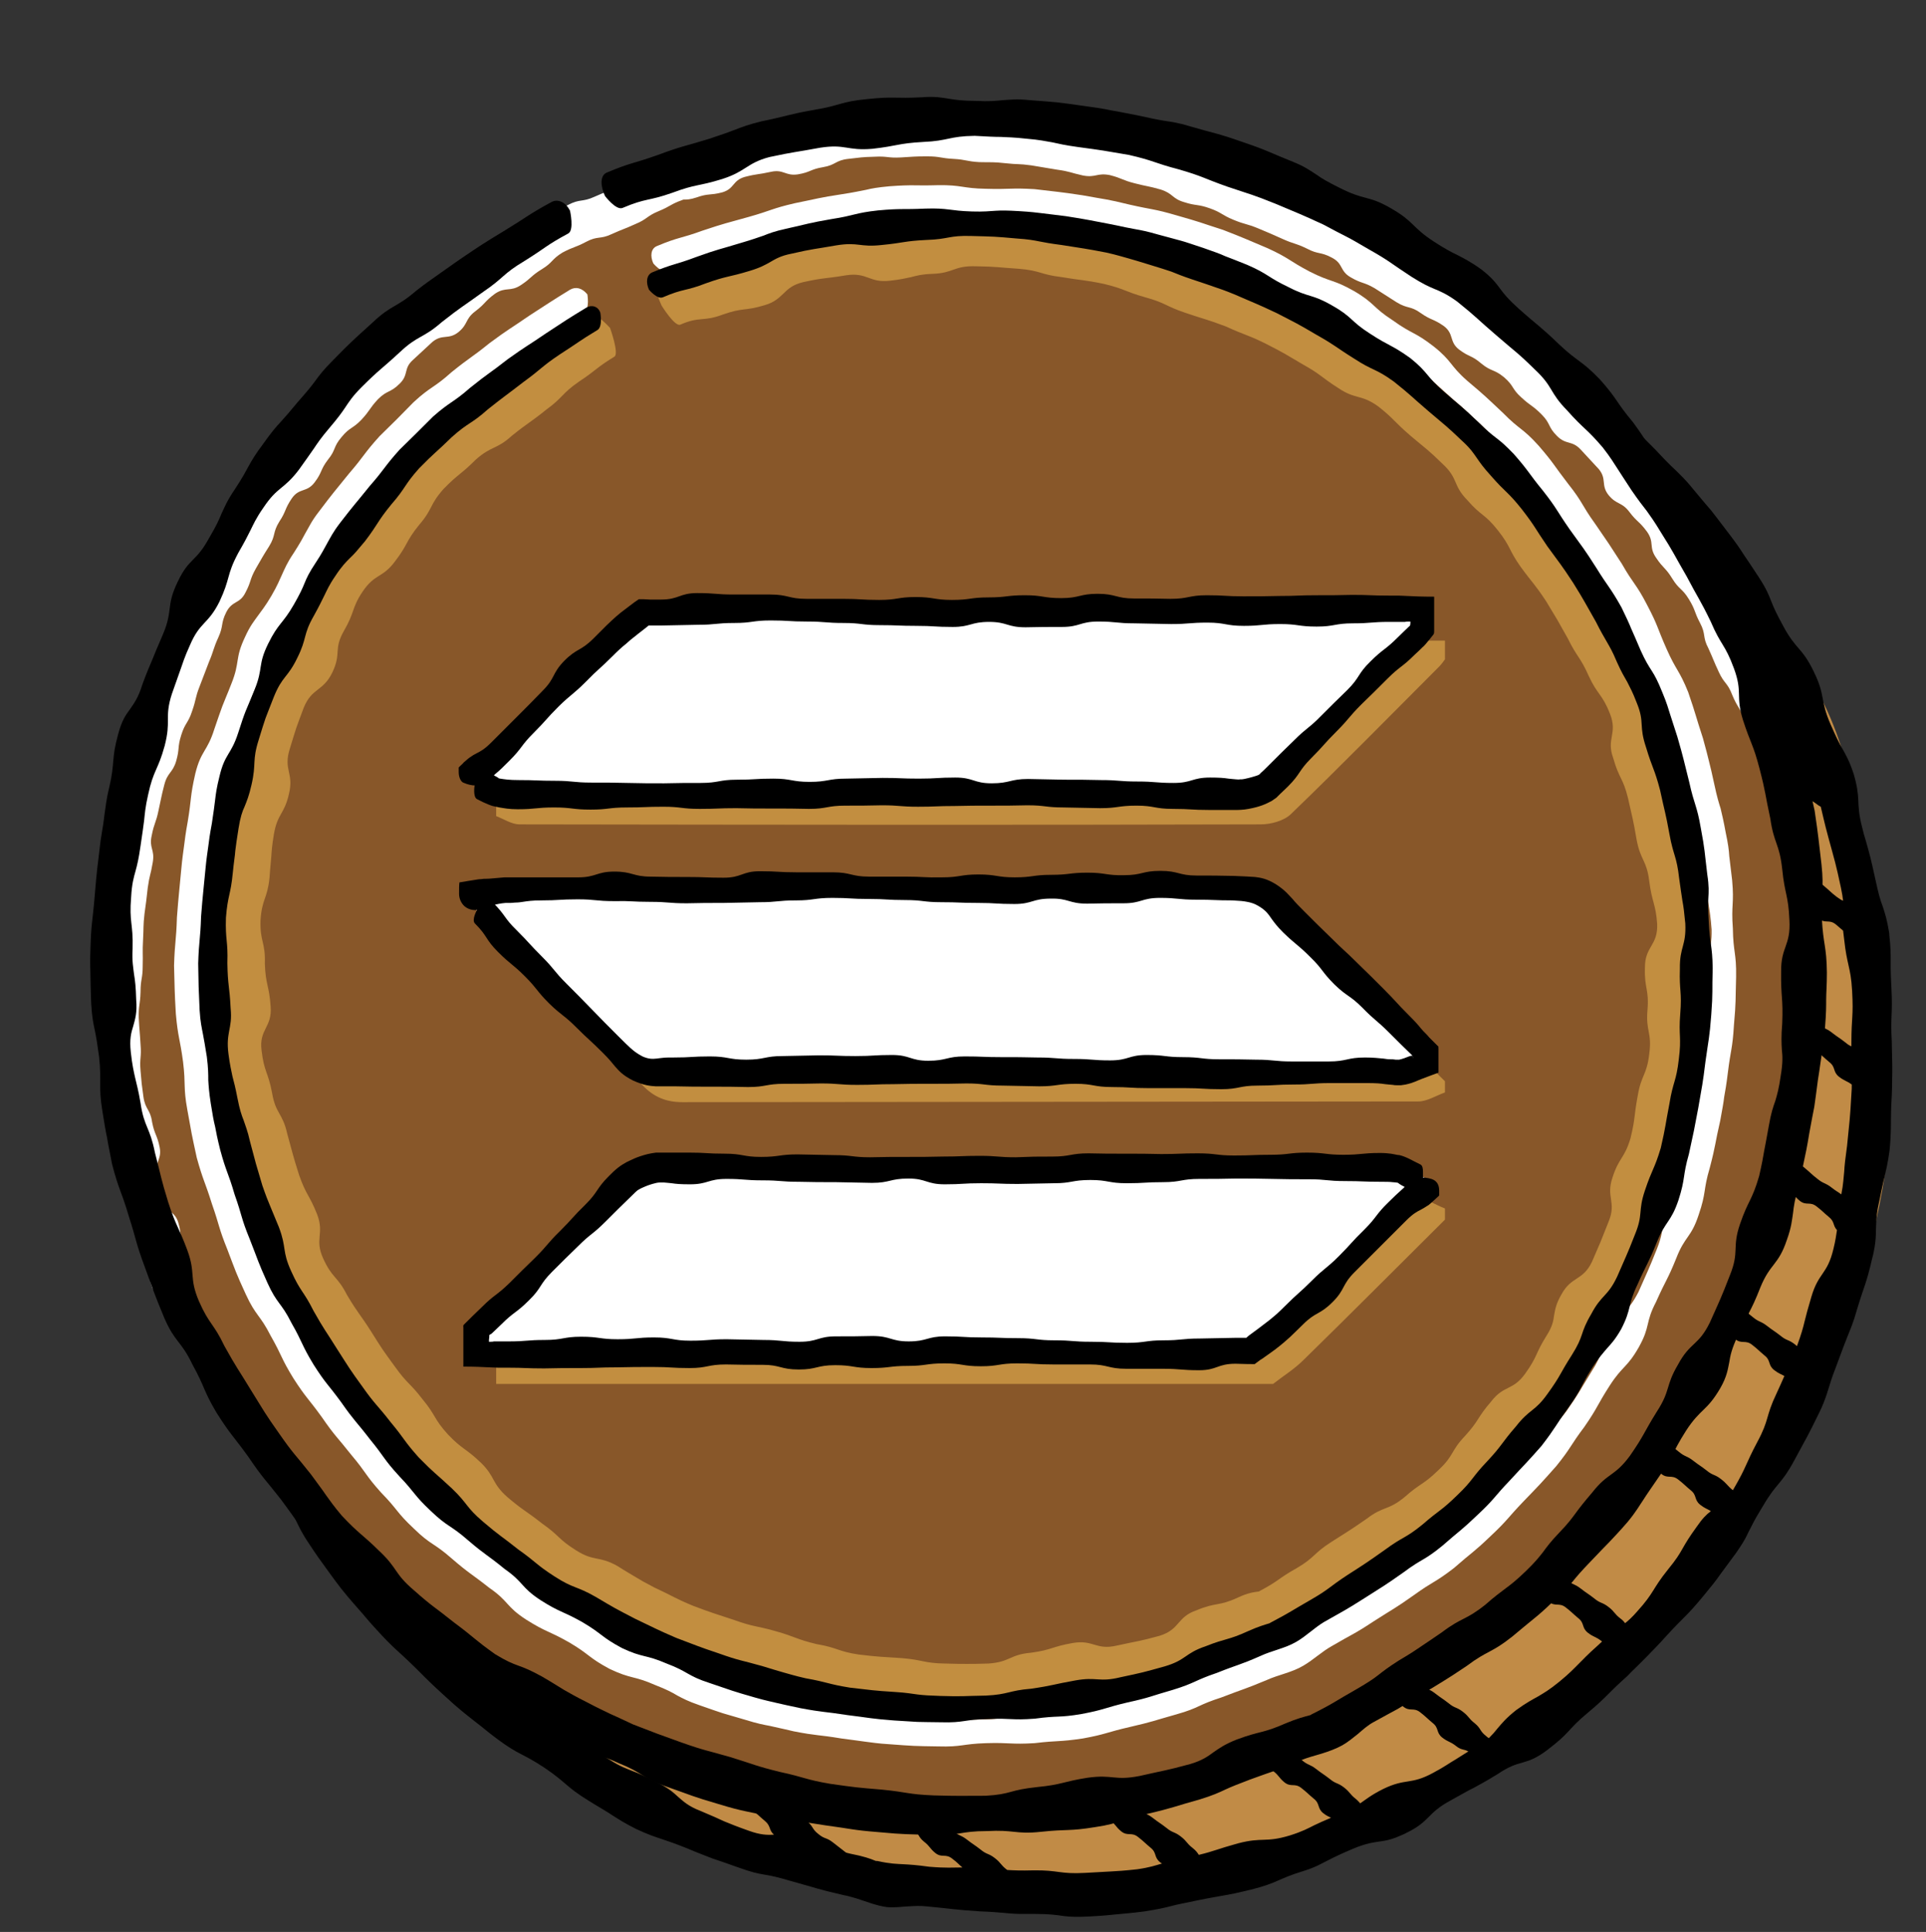
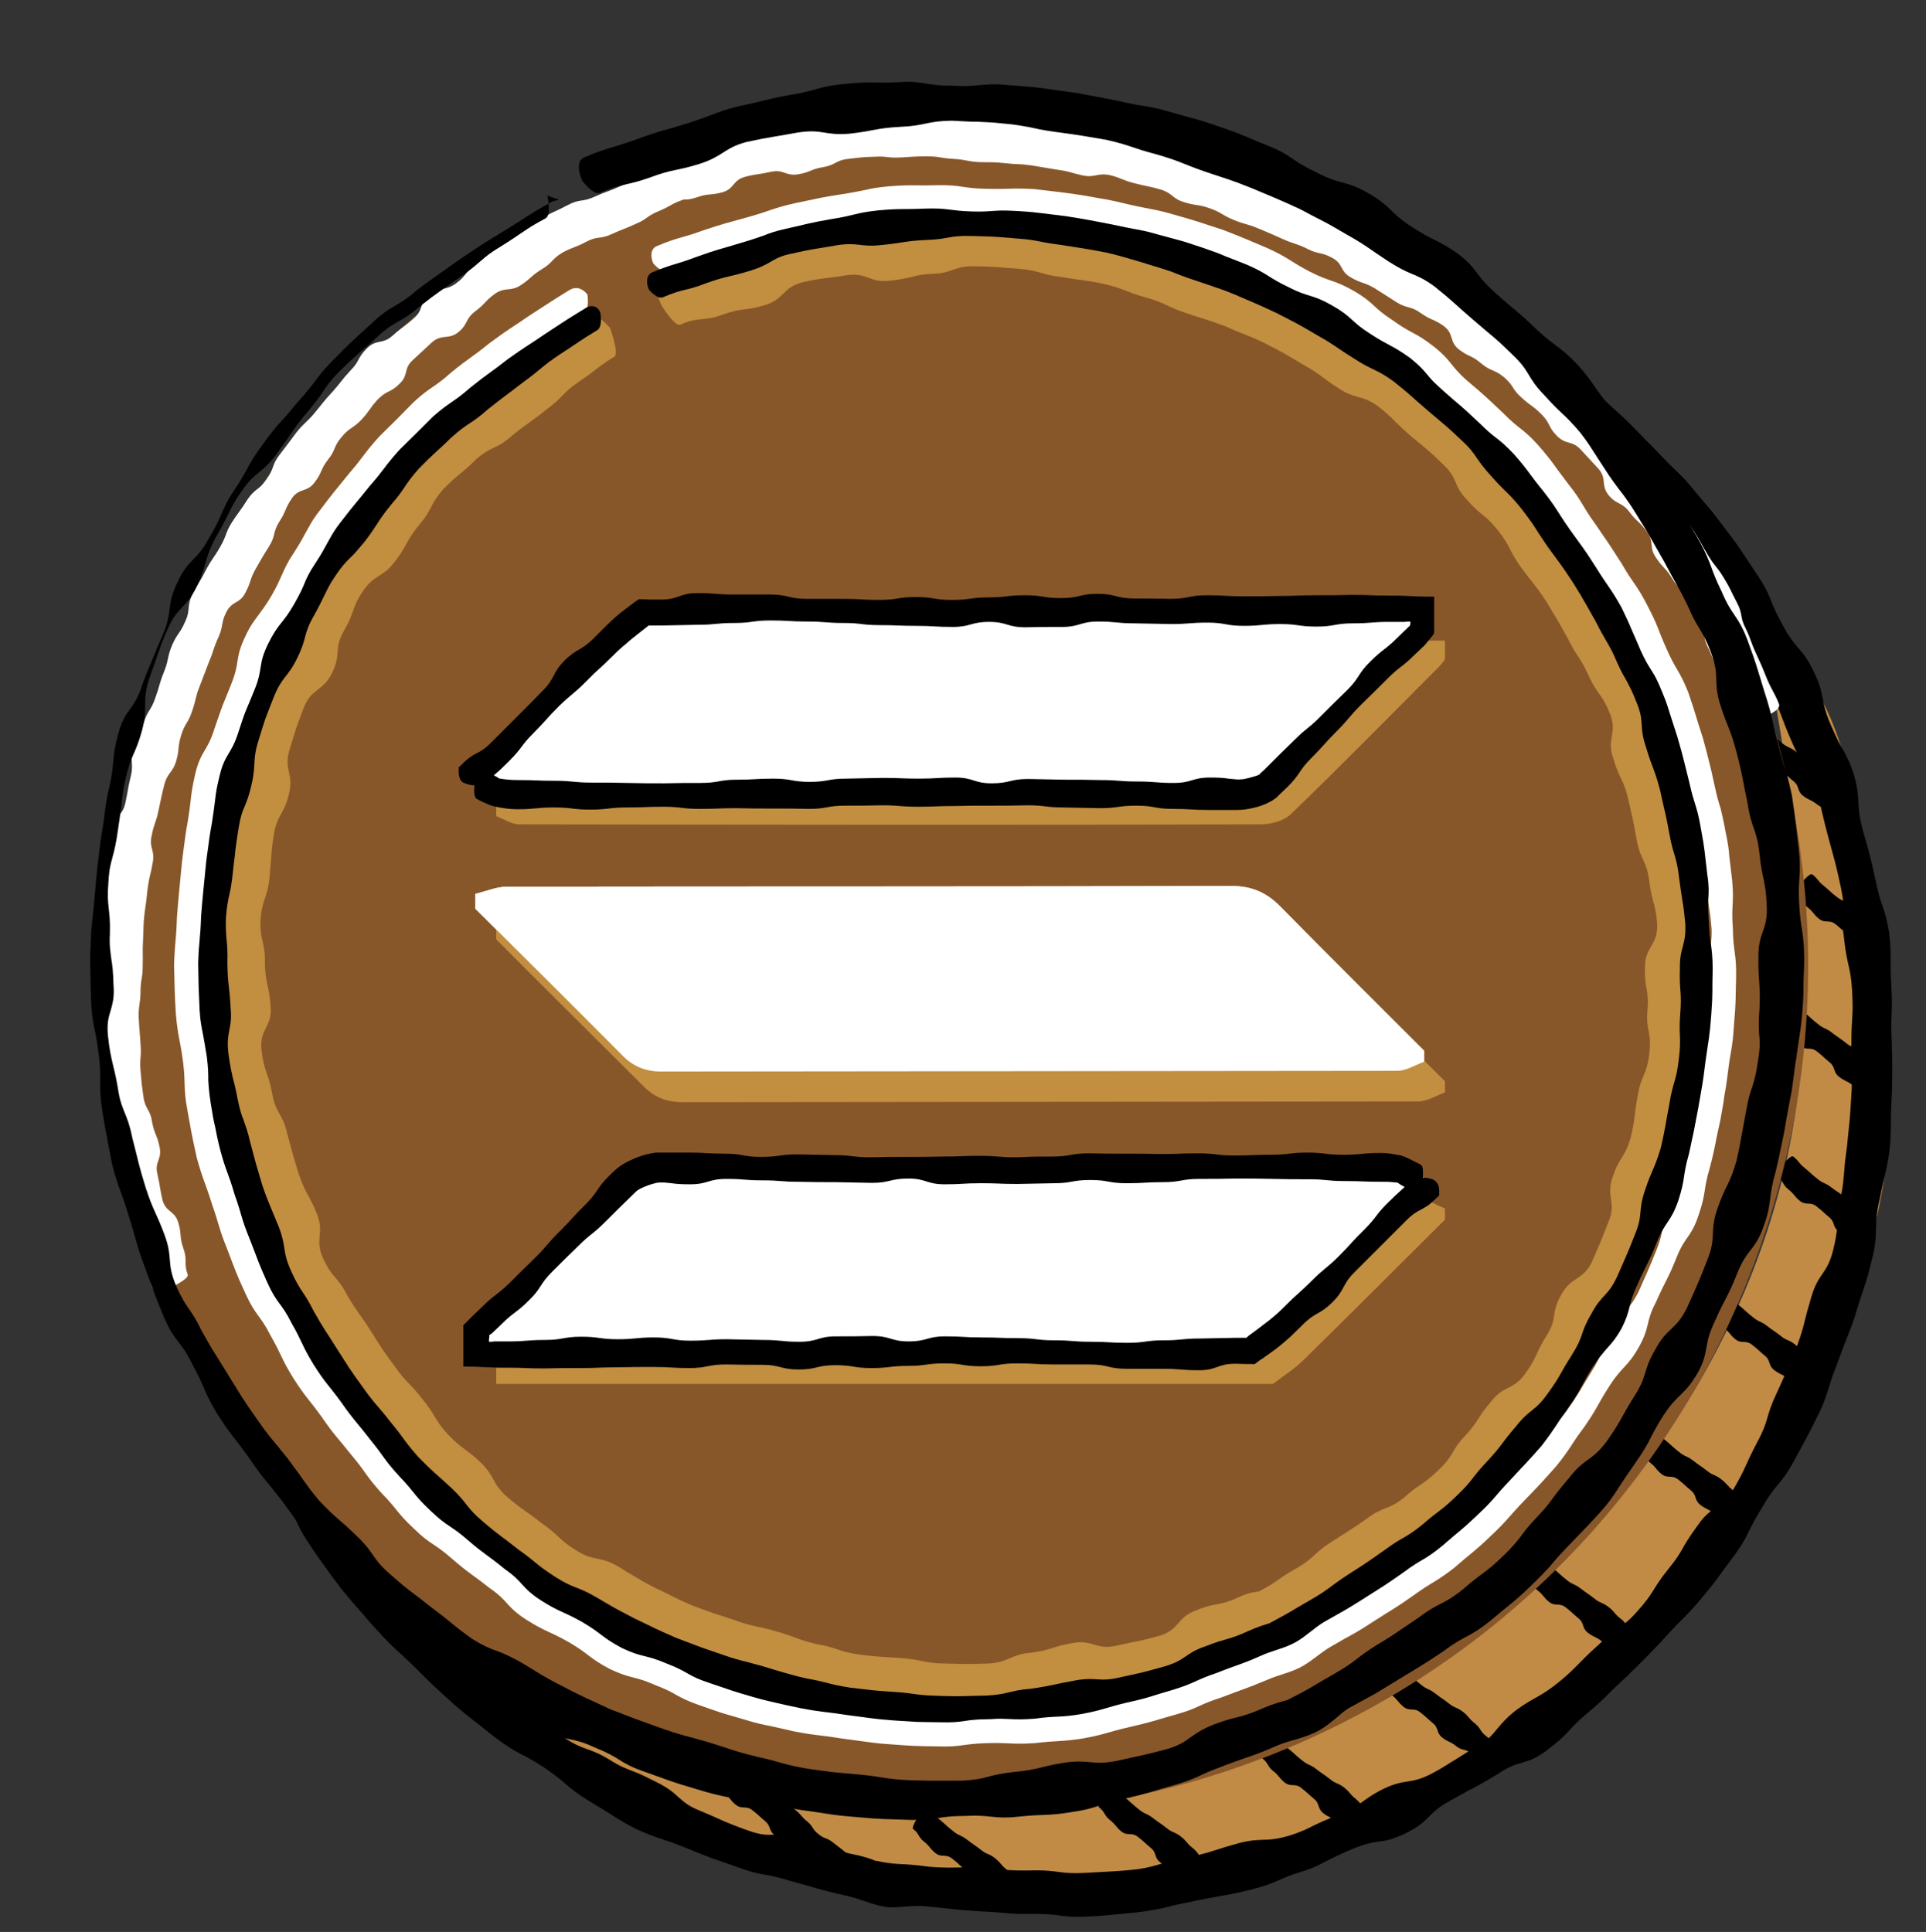
<svg xmlns="http://www.w3.org/2000/svg" fill="#000000" height="536.2" preserveAspectRatio="xMidYMid meet" version="1" viewBox="-25.0 -27.0 534.5 536.2" width="534.5" zoomAndPan="magnify">
  <rect x="-25.0" y="-27.0" width="534.5" height="536.2" fill="#333333" stroke="none" />
  <g id="change1_1">
    <path d="M418.2,405.2c4.8,3.5,9.6,6.9,14.4,10.4c1.1,0.8,3,0.2,3.6-0.9c0.7-1.4,0.3-2.7-0.9-3.6 c-4.8-3.5-9.6-6.9-14.4-10.4c-1.1-0.8-3-0.2-3.6,0.9C416.5,402.9,417,404.3,418.2,405.2L418.2,405.2z" fill="#ffffff" />
  </g>
  <g id="change1_2">
    <path d="M398.8,422.9c5.7,6.9,12.7,12.6,20.7,16.7c1.3,0.7,2.9,0.3,3.6-0.9c0.7-1.2,0.3-2.9-0.9-3.6 c-7.6-3.9-14.2-9.3-19.6-15.9c-0.9-1.1-2.8-0.9-3.7,0C397.7,420.2,397.9,421.8,398.8,422.9L398.8,422.9z" fill="#ffffff" />
  </g>
  <g id="change1_3">
    <path d="M391,432.3c1.9-1.1,1.8-3.8,0-4.9c-1.7-1-4-0.2-4.3,1.8c-0.4,1.9,0.8,3,2.1,4.1c0.9,0.8,1.9,1.7,2.8,2.5 c3.7,3.3,7.4,6.7,11.2,10c1,0.9,2.7,1.1,3.7,0c0.9-1,1.1-2.7,0-3.7c-2.6-2.3-5.1-4.6-7.7-6.9c-1.2-1.1-2.5-2.2-3.7-3.3 c-0.6-0.6-1.3-1.1-1.9-1.7c-0.3-0.3-0.7-0.6-1-0.9c-0.2-0.1-0.3-0.3-0.5-0.4c-0.1-0.1-0.1-0.1-0.2-0.2c-0.2-0.2-0.1-0.1,0.3,0.5 c0,0.5,0,0.9,0,1.4c0-0.1,0-0.1,0.1-0.2c-0.2,0.4-0.5,0.8-0.7,1.2c0,0,0-0.1,0.1-0.1c-0.4,0.2-0.8,0.5-1.2,0.7 c-0.2,0-0.3,0.1-0.5,0.1c-0.4-0.1-0.9-0.2-1.3-0.4c0.2,0.1,0.2,0-0.3-0.2c-0.2-0.4-0.5-0.8-0.7-1.2c0,0,0,0.1,0,0.1 c0-0.5,0-0.9,0-1.4c0,0,0,0,0,0.1c0.4-0.5,0.8-1.1,1.2-1.6c0,0-0.1,0-0.1,0c-1.2,0.7-1.7,2.4-0.9,3.6 C388.2,432.6,389.7,433,391,432.3L391,432.3z" fill="#ffffff" />
  </g>
  <g id="change1_4">
    <path d="M378.5,439.2c6.2,5.7,12.3,11.4,18.5,17.1c1,1,2.7,1,3.7,0c1-1,1-2.8,0-3.7c-6.2-5.7-12.3-11.4-18.5-17.1 c-1-1-2.7-1-3.7,0C377.5,436.4,377.4,438.2,378.5,439.2L378.5,439.2z" fill="#ffffff" />
  </g>
  <g id="change1_5">
-     <path d="M362.1,447.1c-0.5-1.6-2.1-2.5-3.8-2c-1.9,0.6-2.7,2.8-1.7,4.5c0.5,0.9,1.4,1.6,2.2,2.3 c0.8,0.7,1.6,1.5,2.4,2.2c3.2,3,6.3,5.9,9.5,8.9c1,0.9,2.7,1.1,3.7,0c0.9-1,1.1-2.7,0-3.7c-2.3-2.1-4.6-4.3-6.9-6.4 c-1.1-1.1-2.3-2.1-3.4-3.2c-0.6-0.5-1.1-1.1-1.7-1.6c-0.3-0.2-0.5-0.5-0.8-0.7c-0.1-0.1-0.3-0.4-0.5-0.4c-0.1-0.1-0.1-0.1,0,0.1 c0.3,0.4,0.4,0.9,0.3,1.5c-0.2,0.4-0.5,0.8-0.7,1.2c-0.6,0.5-1.2,0.6-2,0.5c-0.4-0.2-0.8-0.5-1.2-0.7c0,0,0,0,0.1,0.1 c-0.2-0.4-0.5-0.8-0.7-1.2c0,0,0,0.1,0,0.1c0.4,1.3,1.9,2.3,3.2,1.8C361.6,450,362.6,448.6,362.1,447.1L362.1,447.1z" fill="#ffffff" />
-   </g>
+     </g>
  <g id="change2_1">
    <path d="M464.5,150.2c8.4,45.3,16,91.9,7.8,137.3c-5.8,32.3-19.7,62.9-39,89.4c-32,43.8-79.3,76.1-131.7,90 c-52.4,13.9-118.6,6.9-168.1-15.4c-0.7,7.4-9.9,4.2-3.5,8.1c36,22.1,104.9,38.2,147.1,38.7c19.5,0.2,39.3-0.5,57.8-6.6 c9.7-3.2,18.8-7.9,27.9-12.6c11.6-6.1,23.2-12.2,34.1-19.6c34.4-23.3,59.9-57.9,78.7-95c10.5-20.8,19.2-42.7,22.5-65.8 c4.2-29-0.3-58.4-5.1-87.3c-3.9-23.3-9.2-48.7-27.6-63.6" fill="#c18b46" />
  </g>
  <g id="change3_1">
    <path d="M499.9,247.1c-0.1-2.3-0.2-3.9-0.2-5.2c0-0.8,0-1.6,0-2.3c0-1.8,0-3.7-0.4-7.3c0-0.1,0-0.2,0-0.3c-0.6-3.7-1.2-5.6-1.8-7.4 c-0.7-1.8-1.2-3.6-2-7.3c-1.3-6-1.6-7.1-2.8-11.3c-0.3-0.9-0.6-2-0.9-3.3c-1-3.8-1-5.8-1.1-7.8c-0.1-1.9-0.3-3.8-1.3-7.2 c-1.2-3.6-2.2-5.3-3.1-6.9c-1-1.7-1.8-3.4-3.3-6.8c-3-6.9-1.3-7.7-4.6-14.5c-3.3-6.9-4.9-6-8.5-12.7c-1.8-3.3-2.6-5-3.3-6.8 c-0.7-1.8-1.4-3.6-3.5-6.8c-2.1-3.2-3.1-4.7-4.2-6.3c-1-1.6-2.1-3.2-4.4-6.2c-2.3-3-3.4-4.5-4.6-6c-1.2-1.4-2.5-2.9-4.9-5.8 c-2.4-3-3.8-4.2-5.2-5.6c-1.4-1.3-2.7-2.6-5.3-5.4c-2.7-2.7-4-4-5.3-5.4c-1.3-1.3-2.6-2.7-5.5-5.3c-5.6-5.1-5.6-5.1-11.5-9.8 c-2.9-2.4-4.6-3.4-6.3-4.3c-1.7-0.9-3.4-1.8-6.4-4.1c-3.1-2.2-4.5-3.4-5.9-4.7c-1.4-1.3-2.8-2.7-6-4.6c-6.5-3.9-6.1-4.6-12.8-8.1 c-6.7-3.6-7.2-2.7-14-5.9c-3.4-1.7-5.2-2.2-7-2.9c-1.8-0.7-3.5-1.3-7-2.8c-3.6-1.3-5.4-1.7-7.3-2.1c-1.9-0.4-3.7-0.9-7.3-2 c-7.2-2.2-7.1-2.5-14.4-4.3c-7.3-1.9-7.2-2.5-14.6-4c-2-0.4-3.5,1.9-4.1,4.9c0,0.1,0,0.1,0,0.2c0,0,0.2,5.1,2.2,5.5 c7.1,1.4,6.9,2.5,13.8,4.3c7,1.7,6.8,2.6,13.6,4.6c3.4,1,5.3,1.1,7.2,1.1c1.9,0,3.8,0,7.2,1.3c3.4,1.4,5,2.1,6.6,2.9 c1.6,0.8,3.3,1.4,6.6,3c6.5,3.1,5.6,5,11.9,8.4c6.3,3.3,6.6,2.8,12.8,6.5c3.1,1.8,4.7,2.6,6.4,3.3c1.7,0.7,3.5,1.3,6.4,3.4 c2.9,2.2,4.3,3.3,5.8,4.3c1.5,1.1,2.9,2.2,5.7,4.5c5.6,4.6,5.2,5.1,10.5,10c2.7,2.4,4,3.7,5.3,4.9c1.3,1.2,2.6,2.5,5.2,5 c2.4,2.7,3.5,4.1,4.6,5.6c1.1,1.4,2.2,2.8,4.5,5.6c2.3,2.8,3.3,4.3,4.4,5.7c1,1.5,1.9,3,4.1,5.9c2.2,2.9,3.3,4.3,4.3,5.7 c1.1,1.4,2.1,2.9,4.2,5.9c1.9,3,2.9,4.6,3.9,6.1c0.9,1.5,2,3,3.7,6.2c3.4,6.3,3.4,6.3,6.5,12.8c3.2,6.5,2.7,6.7,5.6,13.3 c0.6,1.4,1.1,2.5,1.6,3.4c-0.1-0.1-0.2-0.2-0.3-0.3c-1.8-1.4-2.2-1-3.9-2.4c-1.8-1.4-1.7-1.5-3.5-3c-1.8-1.4-1.5-1.8-3.2-3.2 c-0.5-0.4-1.8,0.8-3.1,2.4c0,0-1.8,2.8-1.3,3.2c1.8,1.4,1.3,2.1,3,3.5c1.8,1.4,1.5,1.8,3.2,3.2c1.8,1.4,2.8,0.1,4.6,1.5 c1.8,1.4,1.7,1.5,3.5,3c1.8,1.4,0.9,2.6,2.6,4c1.8,1.4,2.1,1,3.9,2.4c0.4,0.3,0.7,0.5,1.1,0.7c0.6,2.4,0.9,4.1,2.1,8.5 c1.9,7,2,7,3.5,14c0.3,1.5,0.5,2.6,0.6,3.6c-0.5-0.2-1-0.5-1.8-1.1c-1.8-1.4-1.7-1.5-3.5-3c-1.8-1.4-1.5-1.8-3.2-3.2 c-0.5-0.4-1.8,0.8-3.1,2.4c0,0-1.8,2.8-1.3,3.2c1.8,1.4,1.3,2.1,3,3.5c1.8,1.4,1.5,1.8,3.2,3.2c1.8,1.4,2.8,0.1,4.6,1.5 c1.1,0.9,1.5,1.3,2.1,1.8c0.1,0.7,0.2,1.6,0.3,2.5c0.4,3.6,0.8,5.3,1.2,7.1c0.4,1.8,0.8,3.5,1,7.1c0.4,7.2-0.2,7.2-0.2,14.4 c0,0.4,0,0.7,0,1c-0.5-0.2-1-0.5-1.7-1.1c-1.8-1.4-1.9-1.3-3.7-2.7c-1.8-1.4-2.2-1-3.9-2.4c-1.8-1.4-1.7-1.5-3.5-3 c-1.8-1.4-1.5-1.8-3.2-3.2c-0.5-0.4-1.8,0.8-3.1,2.4c0,0-1.8,2.8-1.3,3.2c1.8,1.4,1.3,2.1,3,3.5c1.8,1.4,1.5,1.8,3.2,3.2 c1.8,1.4,2.8,0.1,4.6,1.5c1.8,1.4,1.7,1.5,3.5,3c1.8,1.4,0.9,2.6,2.6,4c1.7,1.3,2.1,1.1,3.6,2.2c0,0.8,0,1.6-0.1,2.7 c-0.4,7.2-0.5,7.2-1.2,14.3c-0.5,3.6-0.7,5.4-0.8,7.2c-0.2,1.7-0.2,3.3-0.8,6.3c-0.9-0.7-1.3-0.8-2.7-1.9c-1.8-1.4-2.2-1-3.9-2.4 c-1.8-1.4-1.7-1.5-3.5-3c-1.8-1.4-1.5-1.8-3.2-3.2c-0.5-0.4-1.8,0.8-3.1,2.4c0,0-1.8,2.8-1.3,3.2c1.8,1.4,1.3,2.1,3,3.5 c1.8,1.4,1.5,1.8,3.2,3.2c1.8,1.4,2.8,0.1,4.6,1.5c1.8,1.4,1.7,1.5,3.5,3c1.6,1.3,1,2.3,2.2,3.6c-0.2,1.3-0.4,2.9-1,5.3 c-1.7,7.1-4.1,6.4-6.1,13.2c-1,3.4-1.5,5.2-1.9,6.9c-0.4,1.7-0.9,3.5-2.1,6.8c-0.2-0.2-0.4-0.3-0.6-0.5c-1.8-1.4-2.2-0.9-4-2.4 c-1.8-1.4-1.9-1.3-3.7-2.7c-1.8-1.4-2.2-1-3.9-2.4c-1.8-1.4-1.7-1.5-3.5-3c-1.8-1.4-1.5-1.8-3.2-3.2c-0.5-0.4-1.8,0.8-3.1,2.4 c0,0-1.8,2.8-1.3,3.2c1.8,1.4,1.3,2.1,3,3.5c1.8,1.4,1.5,1.8,3.2,3.2c1.8,1.4,2.8,0.1,4.6,1.5c1.8,1.4,1.7,1.5,3.5,3 c1.8,1.4,0.9,2.6,2.6,4c1.4,1.1,1.9,1.1,2.9,1.7c-0.5,1.2-1.2,2.7-2.2,4.9c-3.1,6.5-1.9,7.1-5.3,13.4c-3.4,6.4-2.9,6.7-6.5,12.9 c-0.1,0.2-0.2,0.3-0.3,0.5c-1.7-1.4-1.5-1.7-3.3-3.1c-1.8-1.4-2.2-0.9-4-2.4c-1.8-1.4-1.9-1.3-3.7-2.7c-1.8-1.4-2.2-1-3.9-2.4 c-1.8-1.4-1.7-1.5-3.5-3c-1.8-1.4-1.5-1.8-3.2-3.2c-0.5-0.4-1.8,0.8-3.1,2.4c0,0-1.8,2.8-1.3,3.2c1.8,1.4,1.3,2.1,3,3.5 c1.8,1.4,1.5,1.8,3.2,3.2c1.8,1.4,2.8,0.1,4.6,1.5c1.8,1.4,1.7,1.5,3.5,3c1.8,1.4,0.9,2.6,2.6,4c1.4,1.1,1.9,1.1,3,1.8 c-1.2,0.9-2.4,2.1-3.9,4.3c-2.1,2.9-3,4.4-3.9,6c-0.9,1.6-1.8,3.1-4.1,5.9c-4.5,5.6-3.7,6.3-8.6,11.7c-1.3,1.5-2.4,2.5-3.3,3.2 c-0.3-0.4-0.6-0.8-1.3-1.3c-1.8-1.4-1.5-1.8-3.3-3.2c-1.8-1.4-2.2-0.9-4-2.4c-1.8-1.4-1.9-1.3-3.7-2.7c-1.8-1.4-2.2-1-3.9-2.4 c-1.8-1.4-1.7-1.5-3.5-3c-1.8-1.4-1.5-1.8-3.2-3.2c-0.5-0.4-1.8,0.8-3.1,2.4c0,0-1.8,2.8-1.3,3.2c1.8,1.4,1.3,2.1,3,3.5 c1.8,1.4,1.5,1.8,3.2,3.2c1.8,1.4,2.8,0.1,4.6,1.5c1.8,1.4,1.7,1.5,3.5,3c1.8,1.4,0.9,2.6,2.6,4c1.8,1.4,2.1,1,3.9,2.4 c0,0,0.1,0.1,0.1,0.1c-0.4,0.4-0.8,0.7-1.3,1.2c-2.7,2.4-3.9,3.7-5.2,5c-1.3,1.3-2.5,2.6-5.3,4.9c-2.8,2.3-4.4,3.2-5.9,4.1 c-1.6,0.9-3.2,1.7-6.1,3.8c-2.8,2.2-4,3.7-5.2,5.1c-0.7,0.9-1.4,1.7-2.4,2.7c-0.2-0.1-0.5-0.3-0.8-0.6c-1.8-1.4-1.3-2-3.1-3.5 c-1.8-1.4-1.5-1.8-3.3-3.2c-1.8-1.4-2.2-0.9-4-2.4c-1.8-1.4-1.9-1.3-3.7-2.7c-1.8-1.4-2.2-1-3.9-2.4c-1.8-1.4-1.7-1.5-3.5-3 c-1.8-1.4-1.5-1.8-3.2-3.2c-0.5-0.4-1.8,0.8-3.1,2.4c0,0-1.8,2.8-1.3,3.2c1.8,1.4,1.3,2.1,3,3.5c1.8,1.4,1.5,1.8,3.2,3.2 c1.8,1.4,2.8,0.1,4.6,1.5c1.8,1.4,1.7,1.5,3.5,3c1.8,1.4,0.9,2.6,2.6,4c1.8,1.4,2.1,1,3.9,2.4c1.5,1.2,2.2,0.8,3.4,1.5 c-1.5,0.9-2.5,1.6-3.5,2.2c-1.6,0.9-3,2-6.2,3.7c-6.4,3.5-7.5,1.4-13.9,4.5c-3.4,1.7-4.8,2.9-6.4,4c-0.3-0.3-0.6-0.7-1.2-1.2 c-1.8-1.4-1.5-1.8-3.3-3.2c-1.8-1.4-2.2-0.9-4-2.4c-1.8-1.4-1.9-1.3-3.7-2.7c-1.8-1.4-2.2-1-3.9-2.4c-1.8-1.4-1.7-1.5-3.5-3 c-1.8-1.4-1.5-1.8-3.2-3.2c-0.5-0.4-1.8,0.8-3.1,2.4c0,0-1.8,2.8-1.3,3.2c1.8,1.4,1.3,2.1,3,3.5c1.8,1.4,1.5,1.8,3.2,3.2 c1.8,1.4,2.8,0.1,4.6,1.5c1.8,1.4,1.7,1.5,3.5,3c1.8,1.4,0.9,2.6,2.6,4c1,0.8,1.6,1,2.2,1.3c-2.1,0.9-3.5,1.5-4.7,2.1 c-1.6,0.8-3.2,1.7-6.7,2.8c-6.9,2.1-7.5,0.4-14.4,2.2c-5.8,1.6-6.7,2.2-10.9,3.2c-0.4-0.6-0.7-1.1-1.7-1.9c-1.8-1.4-1.5-1.8-3.3-3.2 c-1.8-1.4-2.2-0.9-4-2.4c-1.8-1.4-1.9-1.3-3.7-2.7c-1.8-1.4-2.2-1-3.9-2.4c-1.8-1.4-1.7-1.5-3.5-3c-1.8-1.4-1.5-1.8-3.2-3.2 c-0.5-0.4-1.8,0.8-3.1,2.4c0,0-1.8,2.8-1.3,3.2c1.8,1.4,1.3,2.1,3,3.5c1.8,1.4,1.5,1.8,3.2,3.2c1.8,1.4,2.8,0.1,4.6,1.5 c1.8,1.4,1.7,1.5,3.5,3c1.8,1.4,0.9,2.6,2.6,4c0.2,0.2,0.4,0.3,0.6,0.4c-1.7,0.5-3.4,1.1-6.9,1.6c-3.6,0.4-5.4,0.5-7.2,0.6 c-1.8,0.1-3.6,0.2-7.2,0.4c-7.2,0.4-7.3-0.8-14.4-0.7c-3.6,0.1-5.4,0-7.2-0.1c-0.1,0-0.1-0.1-0.2-0.1c-1.8-1.4-1.5-1.8-3.3-3.2 c-1.8-1.4-2.2-0.9-4-2.4c-1.8-1.4-1.9-1.3-3.7-2.7c-1.8-1.4-2.2-1-3.9-2.4c-1.8-1.4-1.7-1.5-3.5-3c-1.8-1.4-1.5-1.8-3.2-3.2 c-0.5-0.4-1.8,0.8-3.1,2.4c0,0-1.8,2.8-1.3,3.2c1.8,1.4,1.3,2.1,3,3.5c1.8,1.4,1.5,1.8,3.2,3.2c1.8,1.4,2.8,0.1,4.6,1.5 c1.6,1.2,1.7,1.5,2.9,2.5c-2.8,0-4.4,0.2-9.2-0.2c-3.6-0.5-5.4-0.6-7.2-0.7c-1.8-0.1-3.6-0.1-7.2-0.9c-0.1,0-0.3,0-0.4,0 c-1.7-0.7-3.4-1.3-7-2c-0.4-0.1-0.9-0.2-1.2-0.3c-0.1,0-0.1-0.1-0.2-0.1c-1.8-1.4-1.8-1.4-3.6-2.8c-1.8-1.4-2.2-0.8-4-2.3 c-1.8-1.4-1.3-2-3.1-3.5c-1.8-1.4-1.5-1.8-3.3-3.2c-1.8-1.4-2.2-0.9-4-2.4c-1.8-1.4-1.9-1.3-3.7-2.7c-1.8-1.4-2.2-1-3.9-2.4 c-1.8-1.4-1.7-1.5-3.5-3c-1.8-1.4-1.5-1.8-3.2-3.2c-0.5-0.4-1.8,0.8-3.1,2.4c0,0-1.8,2.8-1.3,3.2c1.8,1.4,1.3,2.1,3,3.5 c1.8,1.4,1.5,1.8,3.2,3.2c1.8,1.4,2.8,0.1,4.6,1.5c1.8,1.4,1.7,1.5,3.5,3c1.7,1.4,1,2.5,2.5,3.8c-1.8,0.1-3.7,0.1-7-1.1 c-3.4-1.2-5.1-1.9-6.8-2.6c-1.7-0.8-3.3-1.5-6.6-2.9c-3.4-1.3-4.8-2.7-6.2-3.9c-1.4-1.3-2.8-2.5-6-4.1c-3.2-1.6-4.8-2.4-6.5-3 c-1.7-0.7-3.4-1.2-6.5-3.2c-6.1-3.7-7-2.3-13-6.4c-6.1-4-5.9-4.2-11.8-8.5c-2.9-2.1-4.1-3.5-5.5-4.8c-1.3-1.3-2.6-2.5-5.3-4.9 c-2.7-2.4-4.1-3.6-5.4-4.8c-1.4-1.2-2.7-2.4-5.3-4.9c-5.2-5.1-4.6-5.6-9.5-10.9c-2.5-2.6-3.4-4.2-4.5-5.6c-1-1.5-2.1-2.9-4.4-5.7 c-2.2-2.9-3.3-4.3-4.4-5.7c-1.1-1.4-2.3-2.8-4.3-5.8c-2-3-3.1-4.4-4.1-5.9c-1-1.5-2-3-3.8-6.1c-1.9-3.1-2.7-4.7-3.6-6.3 c-0.8-1.6-1.7-3.2-3.4-6.4c-1.6-3.2-2.3-4.9-3-6.5c-0.7-1.7-1.5-3.3-2.9-6.6c-2.8-6.6-4.4-6-6.9-12.8c-2.6-6.8-1.8-7-4.1-13.9 c-1.1-3.5-1.5-5.2-2-6.9c-0.5-1.7-1.1-3.5-1.9-7c-1.4-7.1-0.2-7.4-1.2-14.5c-1.2-7.1-1.8-7-2.6-14.2c-0.5-3.6-0.3-5.4-0.2-7.2 c0.1-1.8,0.2-3.6-0.1-7.2c0-7.2-0.6-7.2-0.4-14.4c0.3-7.2,0.1-7.2,0.8-14.4c0.6-7.2,0.3-7.2,1.3-14.4c0.5-3.6,0.6-5.4,0.7-7.2 c0.1-1.8,0.2-3.6,0.9-7.2c1.7-7.1,3.9-6.5,5.8-13.4c2.1-6.8,1.2-7.1,3.7-13.9c1.2-3.4,1.8-5.1,2.5-6.8c0.7-1.7,1.4-3.3,2.8-6.6 c1.3-3.3,1.9-5.1,2.3-6.8c0.5-1.8,1-3.5,2.5-6.8c1.7-3.2,2.4-4.9,3-6.6c0.7-1.7,1.3-3.4,3.2-6.5c3.8-6.2,5.9-4.9,9.9-10.8 c3.9-6,3.4-6.4,7.7-12.2c2.1-2.9,3.2-4.4,4-6c0.9-1.6,1.8-3.2,4.2-5.9c2.4-2.7,3.8-3.9,5.2-5c1.4-1.2,2.8-2.3,5.4-4.9 c5.1-5.1,4.8-5.4,10.1-10.3c2.6-2.5,4.3-3.3,5.9-4.2c1.6-0.9,3.2-1.8,5.9-4.1c2.9-2.2,4-3.7,5.1-5.2c1.1-1.6,2.2-3.1,5.2-5.1 c3-2.1,4.5-3.1,6-4.1c1.5-1,3.1-1.9,6.2-3.8c3.1-1.9,5-2.2,6.9-2.6c1.9-0.3,3.8-0.6,6.9-2.4c3.2-1.6,4.7-2.7,6.1-3.9 c1.5-1.1,2.9-2.4,6.2-3.8c6.7-2.8,6.4-3.6,13.2-6.1c6.8-2.6,7.5-0.4,14.3-2.7c3.4-1.1,5.2-1.6,6.9-2.2c1.7-0.6,3.4-1.3,6.9-2.1 c7.1-1.4,6.8-2.7,14-3.8c7.2-1.2,7.2-0.6,14.4-1.4c3.6-0.5,5.4-0.1,7.2,0c1.8,0.2,3.6,0.4,7.2,0.2c7.2,0,7.2,0,14.4,0.2 c7.2,0.3,7.2-0.7,14.4,0c7.2,0.6,7.2,0.2,14.4,1.2c1.7,0.2,3.8-3.8,4.2-4.6c0-0.1,0.1-0.2,0.1-0.2c0.5-3.1-0.6-5.1-2.7-5.4 c-7.5-1-7.5-0.8-15-1.4c-7.5-0.7-7.5-0.7-15.1-1c-3.8-0.2-5.7-0.1-7.5-0.2c-1.9-0.1-3.8-0.1-7.6-0.1c-3.8,0.2-5.7,0-7.6-0.2 c-1.9-0.2-3.8-0.5-7.6,0c-7.6,0.8-7.6,0.6-15.1,1.8c-7.5,1.2-7.4,1.9-14.8,3.4c-3.7,0.8-5.6,1.3-7.4,1.7c-1.8,0.4-3.7,0.7-7.4,1.8 c-7.2,2.4-7,2.9-14.1,5.6c-7.1,2.6-6.7,3.6-13.6,6.6c-3.5,1.4-5.4,1.9-7.3,2.2c-1.9,0.4-3.9,0.7-7.3,2.4c-3.3,1.8-4.7,3.2-6.1,4.6 c-1.4,1.4-2.8,2.8-6,4.8c-3.2,2-4.9,2.9-6.5,3.8c-1.6,1-3.2,2-6.4,4.1c-3.1,2.1-5,2.7-6.9,3.4c-1.9,0.7-3.8,1.3-6.8,3.6 c-3,2.4-4.2,3.9-5.5,5.3c-1.3,1.4-2.6,2.8-5.4,5.4C93.8,89.5,94,89.6,88.6,95c-2.7,2.7-4,4-5.2,5.5c-1.3,1.4-2.5,2.8-5,5.6 c-2.5,2.8-3.7,4.3-5,5.7c-1.3,1.4-2.7,2.7-4.9,5.8c-4.5,6.1-4.6,6-8.8,12.4c-4.3,6.3-3.2,6.9-7.2,13.4c-2,3.2-3,4.8-4.2,6.3 c-1.1,1.5-2.3,3-4.1,6.4c-1.6,3.4-2.5,5.1-3.4,6.8c-0.9,1.7-1.8,3.4-3.2,6.9c-1.5,3.5-2,5.3-2.6,7.1c-0.5,1.8-1,3.7-2.2,7.3 c-1.3,3.6-2,5.3-2.6,7.1c-0.6,1.8-1.2,3.6-2.3,7.2c-2,7.3-2.2,7.3-4,14.6c-0.7,3.7-0.7,5.7-0.7,7.6c0,1.9,0,3.8-0.5,7.6 c-1,7.5-1.9,7.4-2.5,14.9c-0.7,7.5,0.2,7.6-0.2,15.1c-0.2,3.8,0,5.7,0.1,7.5c0.1,1.9,0.2,3.8,0.2,7.5c0.2,3.8,0.1,5.7,0,7.6 c-0.1,1.9-0.3,3.8,0.2,7.6c0.8,7.5,0,7.6,1.3,15.1c1.2,7.5,2.7,7.2,4.2,14.6c0.8,3.7,1.5,5.5,2,7.3c0.5,1.8,1.1,3.6,2.1,7.2 c2.3,7.2,0.2,7.9,2.9,15c2.6,7.1,3.8,6.7,6.8,13.6c1.4,3.5,2,5.3,2.4,7.2c0.5,1.9,0.9,3.8,2.6,7.2c1.8,3.3,3.1,4.8,4.4,6.3 c1.3,1.5,2.5,2.9,4.5,6.1c2,3.2,2.7,5,3.4,6.8c0.8,1.7,1.6,3.5,3.7,6.6c2.1,3.2,3.2,4.7,4.3,6.2c1.1,1.5,2.2,3.1,4.5,6.1 c2.4,3,3.7,4.4,4.9,5.8c1.3,1.4,2.4,2.9,5,5.7c5.1,5.6,5.4,5.3,10.8,10.6c2.7,2.7,4,4,5.4,5.3c1.4,1.3,2.8,2.6,5.6,5.1 c2.9,2.5,4.4,3.6,5.9,4.8c1.5,1.1,2.9,2.4,6,4.7c6.1,4.5,6.7,3.7,13,7.9c6.2,4.2,5.7,5.1,12.2,9.1c3.2,2,4.9,2.9,6.5,4 c1.6,1,3.2,2.1,6.6,3.8c3.4,1.6,5.3,2.2,7.1,2.8c1.8,0.6,3.6,1.2,7.1,2.6c3.5,1.5,5.3,2.1,7,2.8c1.8,0.6,3.6,1.2,7.2,2.5 c3.6,1.3,5.4,1.7,7.3,2c1.9,0.3,3.7,0.7,7.4,1.8c7.3,2,7.2,2.2,14.6,3.9c1.2,0.2,2.4,0.6,3.5,0.9c2.8,0.9,5.5,2,8.4,2.4 c2.1,0.2,4-0.1,6-0.2c1.6-0.1,3.3-0.2,5,0c7.5,0.7,7.5,0.9,15,1.4c5.8,0.2,7.1,0.6,10.8,0.7c1.1,0,2.5,0,4.3,0c4.1,0,6,0.3,8.1,0.6 c1.7,0.2,3.6,0.3,7.1,0.1c3.8-0.2,5.7-0.4,7.6-0.6c1.9-0.2,3.8-0.3,7.6-0.8c3.8-0.6,5.6-1,7.5-1.5c1.8-0.5,3.7-0.8,7.4-1.6 c1.4-0.3,2.6-0.5,3.6-0.7c3.7-0.7,5.1-0.8,9.6-1.9c0.5-0.1,1.1-0.3,1.7-0.4c7.4-1.9,7.1-2.9,14.3-5.1c3.6-1.1,5.2-2.2,6.9-3 c1.7-0.9,3.4-1.7,6.9-3.2c1.9-0.8,3.3-1.2,4.5-1.5c3-0.7,4.9-0.4,8.8-2.2c0.4-0.2,0.8-0.3,1.3-0.6c6.9-3.3,5.7-5.4,12.3-9 c3.3-1.8,4.9-2.8,6.6-3.6c1.6-0.9,3.2-1.7,6.1-3.5c0.2-0.1,0.3-0.2,0.5-0.3c3.1-2.1,5-2.7,6.9-3.2c0.1,0,0.2-0.1,0.3-0.1 c1.8-0.5,3.7-1.2,6.6-3.4c3-2.3,4.4-3.6,5.7-5c1.3-1.4,2.6-2.9,5.5-5.3c2.9-2.4,4.3-3.8,5.6-5.1c1.3-1.3,2.7-2.7,5.5-5.2 c1.1-1.2,2-2,2.8-2.8c1-1,1.8-1.8,2.6-2.6c0.8-0.8,1.6-1.7,2.7-2.8c0.7-0.7,1.5-1.6,2.5-2.7c5.1-5.6,5.5-5.3,10.3-11.1 c2.4-2.9,3.6-4.4,4.7-6c1.1-1.5,2.2-3,4.5-6.1c1.6-2.3,2.5-3.8,3.1-5.1c0.2-0.5,0.5-1,0.7-1.4c0.7-1.4,1.4-2.8,2.8-5.1 c0.3-0.5,0.6-1,0.9-1.5c3.8-6.5,5-5.8,8.6-12.5c3.6-6.7,3.7-6.6,7-13.4c0.5-1,0.9-1.9,1.2-2.7c0.7-1.8,1.1-3.1,1.5-4.4 c0.3-1,0.6-1.9,1-3.1c0.4-1.1,0.9-2.3,1.5-4c1.3-3.6,2-5.3,2.7-7.1c0.7-1.8,1.5-3.5,2.5-7.1c2.2-7.3,2.6-7.1,4.3-14.5 c0.2-0.6,0.3-1.2,0.4-1.7c0.8-3.9,0.5-5.6,0.7-8.4c0.1-1.3,0.2-2.8,0.7-5c0.8-3.7,1.1-5.5,1.6-7.4c0.4-1.8,0.9-3.7,1.4-7.4 c0.5-5.6,0.3-7.1,0.4-10.5c0-1.2,0.1-2.6,0.2-4.6c0.1-2,0.1-3.4,0.1-4.6c0.1-3.4,0-4.9-0.1-10.4 C499.6,254.7,500.3,254.7,499.9,247.1z" fill="inherit" />
  </g>
  <g id="change4_1">
    <path d="M143.3,27.2C261.4-27,401.1,24.9,455.3,143s2.4,257.8-115.7,312s-257.8,2.4-312-115.7 C-25,224.4,22.4,89.3,133.5,32" fill="#885729" />
  </g>
  <g id="change1_6">
    <path d="M133.2,53.4c-5.7,3.5-5.7,3.6-11.3,7.2c-5.5,3.8-5.6,3.6-11,7.6c-5.2,4.2-5.4,3.9-10.6,8.1 c-5,4.5-5.6,3.8-10.5,8.3c-4.7,4.8-4.7,4.8-9.5,9.5c-4.5,5-4.1,5.3-8.5,10.4c-4.2,5.2-4.3,5.2-8.3,10.5c-2.1,2.7-2.7,4.2-3.6,5.7 c-0.8,1.5-1.6,3-3.4,5.8c-1.9,2.8-2.5,4.4-3.2,5.9c-0.7,1.5-1.3,3.1-3,6c-1.7,2.9-2.8,4.2-3.8,5.6c-1,1.4-2.1,2.7-3.5,5.8 c-2.9,6.1-1.3,6.8-3.8,13c-1.2,3.1-1.9,4.6-2.5,6.2c-0.6,1.6-1.1,3.1-2.2,6.3c-2,6.4-3.7,5.9-5.3,12.4c-1.5,6.6-1,6.7-2.1,13.3 c-0.6,3.3-0.8,5-1,6.6c-0.2,1.7-0.5,3.3-0.8,6.7c-0.6,6.7-0.7,6.7-1.2,13.3c-0.2,6.7-0.6,6.7-0.8,13.4c0.2,6.7,0.1,6.7,0.5,13.4 c0.6,6.7,1.1,6.6,2,13.3c0.8,6.6,0,6.8,1.2,13.4c0.6,3.3,0.9,5,1.2,6.6c0.3,1.6,0.7,3.3,1.4,6.6c1.8,6.5,2.2,6.4,4.2,12.8 c2.2,6.3,1.8,6.5,4.3,12.7c2.4,6.3,2.3,6.3,5.1,12.4c2.8,6.1,3.9,5.6,6.9,11.5c3.3,5.8,2.8,6.1,6.3,11.8c3.6,5.6,4,5.4,7.9,10.8 c3.8,5.5,4.1,5.3,8.2,10.5c4.3,5.1,3.8,5.5,8.3,10.5c4.7,4.8,4.1,5.3,9,9.9c4.8,4.7,5.5,3.9,10.5,8.3c5.1,4.4,5.3,4.1,10.5,8.2 c5.5,3.8,4.5,5.1,10.2,8.8c5.7,3.6,6.1,3,11.9,6.3c5.8,3.4,5.3,4.2,11.3,7.4c6.1,2.9,6.6,1.8,12.7,4.5c3.1,1.2,4.6,2,6.1,2.9 c1.5,0.8,3,1.6,6.2,2.7c3.2,1.1,4.8,1.7,6.4,2.2c1.6,0.5,3.2,0.9,6.5,1.9c3.2,1,4.9,1.3,6.5,1.6c1.6,0.4,3.3,0.7,6.6,1.5 c6.6,1.3,6.7,0.9,13.3,2c3.3,0.4,5,0.7,6.7,0.9c1.7,0.2,3.3,0.5,6.7,0.7c6.7,0.5,6.7,0.5,13.4,0.6c6.7,0.2,6.7-0.7,13.4-0.9 c6.7-0.2,6.7,0.4,13.4,0c6.7-0.8,6.7-0.3,13.4-1.3c6.6-1.2,6.5-1.7,13.1-3.2c6.5-1.5,6.5-1.7,12.9-3.5c3.2-0.9,4.8-1.6,6.3-2.3 c1.5-0.7,3.1-1.4,6.2-2.4c6.2-2.4,6.3-2.2,12.5-4.8c3.3-1.5,7-2.1,10.2-4c2.9-1.7,5.1-3.9,8-5.5c5.8-3.4,5.9-3.1,11.5-6.8 c5.6-3.6,5.7-3.4,11.2-7.3c5.4-3.9,5.8-3.4,11.1-7.5c5-4.4,5.3-4.2,10.1-8.8c4.9-4.6,4.6-4.9,9.2-9.7c2.3-2.4,3.5-3.6,4.6-4.8 c1.1-1.2,2.3-2.5,4.5-5c4.2-5.2,3.8-5.6,7.8-10.9c3.8-5.5,3.4-5.8,7-11.4c3.6-5.6,4.8-4.9,8.1-10.7c3.3-5.9,1.7-6.7,4.8-12.6 c2.7-6.1,3.1-5.9,5.6-12.1c2.4-6.2,4.1-5.6,6.2-12c2.2-6.4,1.2-6.7,3.1-13.1c1.7-6.5,1.4-6.6,2.9-13.1c0.6-3.3,0.9-4.9,1.1-6.6 c0.3-1.7,0.6-3.3,1-6.6c0.8-6.6,1.3-6.6,1.7-13.3c0.6-6.7,0.4-6.7,0.6-13.4c0.1-6.7-0.8-6.7-0.9-13.4c-0.5-6.7,0.4-6.7-0.2-13.4 c-0.4-3.3-0.6-5-0.8-6.7c-0.1-1.7-0.3-3.3-1-6.6c-0.6-3.3-1-4.9-1.4-6.6c-0.5-1.6-1-3.2-1.7-6.5c-0.7-3.3-1.1-4.9-1.5-6.5 c-0.4-1.6-0.8-3.3-1.7-6.5c-2.1-6.4-1.9-6.4-4.1-12.8c-2.5-6.2-3.3-5.9-6-12c-2.7-6.1-2.3-6.3-5.4-12.2c-3.1-6-3.7-5.6-7-11.4 c-3.6-5.6-3.6-5.6-7.4-11.1c-3.9-5.4-3.3-5.8-7.5-11.1c-4.1-5.3-3.8-5.5-8.2-10.6c-4.5-5-5.2-4.3-9.9-9.1c-4.9-4.6-4.8-4.6-9.9-8.9 c-5-4.4-4.1-5.4-9.4-9.6c-5.3-4.1-5.9-3.3-11.3-7.2c-5.6-3.6-4.9-4.7-10.7-8.1c-5.8-3.3-6.4-2.4-12.3-5.4c-5.9-3.1-5.6-3.7-11.7-6.5 c-6.2-2.6-6.2-2.7-12.4-5.1c-3.2-1-4.8-1.6-6.4-2.1c-1.6-0.5-3.2-1-6.4-1.9c-6.5-1.9-6.5-1.5-13.1-3c-6.5-1.6-6.6-1.4-13.1-2.6 c-6.6-1-6.7-0.9-13.3-1.7c-6.7-0.4-6.7,0.1-13.4-0.1c-6.7-0.1-6.7-1.1-13.4-1c-6.7,0.2-6.7-0.2-13.4,0.3c-3.3,0.3-5,0.6-6.6,1 c-1.6,0.3-3.3,0.7-6.6,1.2c-6.6,1-6.6,1.2-13.1,2.5c-6.5,1.5-6.4,2-12.8,3.8c-6.4,1.8-6.5,1.7-12.8,3.8c-6.3,2.3-6.5,1.7-12.7,4.3 c-1.7,0.7-1.9,2.8-1,4.8c0,0,2.3,2.8,3.9,2.1c6-2.5,6.3-1.6,12.4-3.8c6.1-2,6.3-1.5,12.4-3.3c6.2-1.7,5.8-3.3,12.1-4.8 c6.3-1.3,6.4-1.1,12.8-2.1c3.2-0.5,4.9-0.3,6.5-0.1c1.6,0.2,3.3,0.4,6.5,0.1c6.4-0.5,6.4-1,12.8-1.3c6.4-0.1,6.4-1.1,12.9-0.9 c6.5,0.2,6.5,0.4,12.9,0.9c6.4,0.8,6.4,1.2,12.8,2.1c6.3,1.2,6.4,0.8,12.7,2.3c6.3,1.4,6.2,1.9,12.4,3.7c3.1,0.8,4.6,1.5,6.1,2.1 c1.5,0.6,3,1.2,6,2.2c6,2.3,6.1,2,12,4.6c5.8,2.7,6,2.4,11.7,5.4c5.8,2.9,5.7,3.1,11.3,6.3c5.6,3.3,5.4,3.6,10.8,7 c5.2,3.8,6,2.7,11.1,6.7c5.1,4,4.9,4.2,9.8,8.5c2.5,2.1,3.7,3.2,4.8,4.3c1.2,1.1,2.4,2.2,4.7,4.4c4.5,4.6,3.8,5.3,8.1,10.1 c4.2,4.9,4.7,4.4,8.7,9.5c4,5,3.5,5.4,7.3,10.7c3.7,5.3,3.8,5.2,7.3,10.6c3.1,5.6,3.4,5.5,6.3,11.2c2.9,5.7,3.3,5.6,5.9,11.5 c2.7,5.8,3.1,5.7,5.6,11.7c2.2,6.1,0.6,6.6,2.6,12.7c0.9,3.1,1.4,4.6,2,6.1c0.6,1.5,1.1,3,1.8,6.2c0.7,3.1,1.1,4.7,1.4,6.3 c0.3,1.6,0.6,3.2,1.1,6.3c0.6,3.2,1,4.7,1.4,6.3c0.4,1.6,0.8,3.1,1.2,6.4c0.6,6.4,1.1,6.4,1.6,12.9c0.1,6.5-1.5,6.5-1.7,12.9 c-0.2,6.4,0.5,6.5,0,12.9c-0.4,6.4,0.3,6.5-0.5,12.9c-0.4,3.2-0.9,4.8-1.3,6.3c-0.5,1.6-0.9,3.1-1.5,6.3c-1.4,6.3-1,6.4-2.6,12.6 c-1.8,6.2-2.4,6-4.6,12.1c-2,6.1-0.6,6.6-3,12.7c-2.4,6-2.5,6-5.1,11.9c-3,5.8-4.4,5-7.5,10.6c-3.2,5.6-2.1,6.2-5.6,11.6 c-3.4,5.5-3.2,5.6-6.9,10.9c-3.9,5.2-5,4.3-9.1,9.3c-4.3,4.8-3.8,5.3-8.3,9.9c-4.4,4.7-3.9,5.2-8.6,9.6c-4.7,4.5-5.1,4-9.9,8.3 c-5.1,4-5.6,3.4-10.8,7.2c-5.2,3.7-5.3,3.7-10.7,7.1c-5.4,3.5-5.2,3.9-10.7,7.1c-5.7,3.1-5.5,3.4-11.3,6.3c-0.1,0.1-0.2,0.1-0.3,0.2 c-1.6,0.5-3.2,0.9-6.1,2.3c-5.9,2.5-6.2,1.9-12.2,4.3c-3,1-4.4,2-5.8,2.9c-1.4,0.9-2.8,1.9-5.9,2.7c-6.2,1.8-6.3,1.7-12.6,3.1 c-6.3,1.5-6.6-0.2-13,1c-6.3,1-6.3,1.4-12.7,2.3c-6.4,0.4-6.3,1.7-12.8,1.9c-6.5,0.1-6.5,0.3-13,0c-6.5-0.1-6.5-0.6-12.9-1.1 c-3.2-0.2-4.8-0.4-6.4-0.6c-1.6-0.2-3.2-0.4-6.4-0.7c-6.4-1.1-6.3-1.5-12.6-2.7c-3.1-0.7-4.7-1.2-6.2-1.6c-1.6-0.4-3.1-0.9-6.2-1.8 c-3.1-0.9-4.7-1.3-6.2-1.7c-1.5-0.5-3.1-0.9-6.1-2c-3.1-1-4.6-1.5-6.1-2.1c-1.5-0.6-3-1.2-6-2.3c-5.9-2.6-5.9-2.6-11.7-5.4 c-5.7-3-5.7-3-11.3-6.3c-5.6-3.2-6.1-2.3-11.6-5.8c-5.4-3.5-5.1-4-10.4-7.7c-5-4-5.3-3.8-10.2-8c-4.9-4.2-4.2-5-8.8-9.5 c-2.3-2.2-3.6-3.2-4.8-4.3c-1.2-1.1-2.4-2.2-4.6-4.5c-4.3-4.8-3.9-5.1-8-10.1c-3.9-5.1-4.3-4.8-8-10.1c-3.8-5.2-3.7-5.3-7.2-10.7 c-3.4-5.5-3.5-5.4-6.8-11c-2.9-5.8-3.7-5.4-6.4-11.3c-2.7-5.9-1.2-6.5-3.6-12.5c-2.4-6-2.7-5.9-4.8-12c-1.9-6.2-1.8-6.2-3.5-12.4 c-0.7-3.1-1.3-4.7-1.9-6.2c-0.6-1.5-1.2-3.1-1.7-6.2c-1.2-6.4-1.7-6.3-2.5-12.7c-0.9-6.4,1.2-6.6,0.6-13c-0.4-6.4-0.8-6.4-1-12.9 c0.2-6.4-0.6-6.5-0.4-12.9c0.4-6.5,1.3-6.4,1.9-12.8c0.3-3.2,0.5-4.8,0.7-6.4c0.2-1.6,0.4-3.2,0.9-6.4c1-6.4,2.1-6.1,3.6-12.4 c1.5-6.3,0-6.7,2-12.9c1-3.1,1.4-4.6,1.9-6.2c0.5-1.5,1.1-3,2.3-6.1c2.4-6,3.8-5.4,6.6-11.2c1.4-2.9,1.8-4.5,2.2-6.1 c0.4-1.6,0.9-3.2,2.5-6c1.6-2.8,2.3-4.3,2.9-5.8c0.7-1.5,1.3-3,3.1-5.7c1.8-2.7,2.9-3.9,4.1-5c1.2-1.1,2.2-2.4,4.2-4.9 c3.9-5.1,3.4-5.5,7.5-10.5c4.2-4.9,3.6-5.4,7.9-10.3c4.5-4.6,4.7-4.4,9.3-9c4.8-4.3,5.4-3.7,10.2-8c5-4.1,5.1-3.9,10.2-7.9 c5.2-3.8,4.9-4.2,10.2-7.9c5.4-3.5,5.3-3.7,10.8-7.1c1.5-0.9,0.8-4.8,0.8-4.8C136.5,52.9,134.8,52.5,133.2,53.4z" fill="#ffffff" />
  </g>
  <g id="change5_1">
    <path d="M137.6,60.3c-5.5,3.3-5.3,3.7-10.7,7.2c-5.3,3.7-5.5,3.4-10.7,7.2c-5,4-5.4,3.6-10.4,7.6c-4.8,4.3-6,3-10.8,7.4 c-4.6,4.6-4.7,4.5-9.3,9.2c-4.3,4.9-3.7,5.4-7.9,10.3c-4,5.1-4.3,4.9-8.3,10c-3.8,5.3-2.7,6.1-6.2,11.4c-1.8,2.7-2.2,4.3-2.7,5.9 c-0.5,1.6-1,3.2-2.5,6c-1.6,2.8-3,3.9-4.3,5c-1.3,1.1-2.7,2.3-4.1,5.2c-2.9,5.9,0.3,7.2-2.1,13.2c-2.4,6-2.8,5.8-4.8,11.9 c-2,6.1-5.3,5.2-6.8,11.6c-1.5,6.4-0.2,6.7-1.2,13.1c-0.6,3.2-0.7,4.8-0.9,6.4c-0.2,1.6-0.4,3.2-0.7,6.4c-0.6,6.4-0.7,6.4-1.1,12.9 c-0.2,6.5-0.9,6.4-1.1,12.9c0.2,6.5,0.1,6.5,0.5,13c0.5,6.5,1.8,6.4,2.7,12.7c0.8,6.4-0.8,6.6,0.4,13c0.6,3.2,0.8,4.8,1.1,6.4 c0.3,1.6,0.6,3.2,1.3,6.4c1.7,6.3,2.6,6,4.5,12.2c2.1,6.1,1.5,6.3,4,12.4c2.3,6.1,2.1,6.2,4.7,12.1c2.7,5.9,4.7,4.9,7.6,10.7 c3.3,5.5,2.2,6.1,5.7,11.6c3.5,5.5,4.3,4.9,8,10.1c3.7,5.3,4.1,4.9,8.1,10c4.1,4.9,3.2,5.7,7.6,10.5c4.5,4.6,3.6,5.5,8.3,10 c4.7,4.5,6,3.1,10.8,7.3c4.9,4.2,5.2,3.8,10.3,7.7c5.3,3.7,3.5,6.2,9,9.7c5.5,3.5,6.3,2.1,12,5.3c2.8,1.6,3.9,2.9,5.1,4.2 c1.2,1.3,2.4,2.5,5.3,4c5.9,2.8,6.9,0.7,12.8,3.2c6,2.3,5.3,4.1,11.6,6.2c6.2,2.1,6.1,2.3,12.4,4c6.3,1.8,6.4,1.3,12.7,2.8 c6.4,1.1,6.5,0.5,13,1.5c6.4,0.8,6.4,1.1,12.9,1.5c6.5,0.5,6.5,0.3,13,0.5c3.2,0.1,4.9-0.3,6.5-0.7c1.6-0.4,3.2-0.9,6.4-0.9 c6.4-0.3,6.5,1.3,13,0.8c6.4-0.9,6.6,0.2,13-0.9c6.4-1.2,6.2-2.3,12.5-3.8c6.3-1.4,6.2-1.9,12.4-3.6c6.2-1.9,5.8-3.2,11.9-5.2 c6-2.4,6.2-1.9,12.1-4.5c3.2-1.5,7.2-1.2,10.1-3.2c2.7-1.8,4.3-4.9,7.1-6.5c5.6-3.2,5.7-3,11.1-6.5c5.4-3.4,5.6-3.2,10.9-6.9 c5.1-3.9,6.2-2.5,11.3-6.6c4.9-4.3,5.2-4,9.8-8.5c4.7-4.5,4.1-5.1,8.6-9.7c4.4-4.7,4.7-4.5,9-9.4c4-5.1,3.2-5.7,7-11 c3.8-5.3,2.6-6,6.1-11.4c1.8-2.7,3.2-3.7,4.6-4.7c1.4-1,2.9-2.1,4.5-4.9c3-5.8,0.2-7.2,3-13c2.6-5.9,3.3-5.6,5.6-11.6 c2.4-5.9,5.5-4.8,7.6-11c2.1-6.2,0.3-6.7,2.1-12.9c1.4-6.3,1.2-6.4,2.4-12.7c1.1-6.4,1.1-6.4,1.9-12.8c0.9-6.4,1.4-6.3,1.9-12.8 c0.3-3.2,0.3-4.8,0.3-6.5c0-1.6,0.1-3.2,0.1-6.5c-0.1-6.5-1.6-6.4-1.8-12.9c-0.2-3.2,0-4.8,0.3-6.5c0.3-1.6,0.6-3.3,0.2-6.5 c-0.8-6.4-0.4-6.5-1.6-12.9c-1.1-6.4-2.2-6.2-3.6-12.5c-1.6-6.3-1.3-6.4-3.1-12.6c-1-3.1-1.5-4.6-1.9-6.2c-0.4-1.6-0.8-3.1-2.1-6.2 c-2.4-6.1-4.2-5.3-6.9-11.1c-1.3-2.9-1.8-4.5-2.3-6c-0.5-1.5-1-3.1-2.5-6c-3.2-5.6-4-5.2-7.3-10.6c-3.5-5.4-3.6-5.3-7.4-10.5 c-3.7-5.2-2.8-5.9-6.8-11c-4-5-3.3-5.6-7.6-10.5c-4.5-4.6-5.7-3.5-10.3-8c-4.6-4.4-4.9-4.2-9.7-8.4c-2.4-2.1-3.2-3.7-4-5.2 c-0.8-1.5-1.7-3.1-4.2-5.1c-5.3-3.8-6.2-2.5-11.5-6.1c-5.4-3.4-4.1-5.6-9.8-8.8c-5.6-3.3-6.8-1.1-12.5-4.1c-5.8-2.8-5.1-4.3-11-7 c-6.1-2.3-5.9-2.7-12.1-4.8c-6.2-2.1-6.2-1.9-12.5-3.7c-6.3-1.8-6.5-0.9-12.8-2.4c-6.4-1.3-6.3-1.3-12.7-2.4 c-6.4-0.8-6.4-0.8-12.9-1.3c-6.5-0.5-6.5,1-13,0.8c-6.4-0.2-6.4-1.8-12.9-1.7c-3.2,0.1-4.9,0-6.5-0.1c-1.6-0.1-3.3-0.2-6.5,0.1 c-6.5,0.7-6.3,2-12.7,2.9c-6.4,1.1-6.3,1.4-12.6,2.8c-3.2,0.7-4.6,1.4-6.1,2.1c-1.5,0.7-3,1.4-6,2.3c-6.1,1.9-6.3,1.5-12.3,3.6 c-6,2.3-6.5,1.2-12.4,3.7c-1.6,0.7-1,4.5,0.8,8.4c0,0,3.7,6,5.2,5.3c5.5-2.4,6.2-0.7,11.8-2.8c5.6-2,6-0.9,11.6-2.6 c2.8-0.8,4-2.1,5.3-3.3c1.2-1.2,2.5-2.4,5.4-3.1c5.9-1.3,6-0.9,11.9-1.9c6-0.9,6.4,2.2,12.2,1.5c2.9-0.3,4.4-0.7,5.9-1 c1.5-0.4,2.9-0.8,5.9-0.9c5.9-0.2,5.9-2.3,12-2.1c6,0.1,6,0.3,12,0.7c6,0.5,5.9,1.6,11.8,2.3c5.9,1,6,0.7,11.8,1.9 c5.8,1.4,5.7,2.1,11.4,3.7c5.8,1.6,5.5,2.4,11.1,4.3c5.6,1.9,5.7,1.7,11.3,3.8c5.4,2.5,5.6,2.1,10.9,4.7c5.3,2.7,5.3,2.8,10.4,5.8 c5.2,2.9,4.9,3.4,9.9,6.6c4.9,3.3,6.2,1.6,11.1,5.1c2.4,1.9,3.4,2.9,4.5,4c1.1,1.1,2.1,2.1,4.4,4.1c4.6,3.9,4.7,3.7,9,7.9 c4.4,4.1,2.7,5.8,6.8,10c3.9,4.5,4.8,3.7,8.5,8.4c3.7,4.7,2.9,5.3,6.3,10.1c3.5,4.8,3.8,4.6,7.1,9.6c3.1,5.1,3.1,5.1,6,10.3 c2.6,5.3,3.4,5,5.8,10.4c2.5,5.4,3.7,4.9,5.9,10.5c2.2,5.6-1.1,6.8,0.9,12.3c1.6,5.7,2.7,5.4,4.1,11.1c1.3,5.8,1.4,5.8,2.4,11.6 c1.1,5.8,2.8,5.6,3.5,11.5c0.4,3,0.8,4.4,1.2,5.9c0.4,1.5,0.8,3,1,6c0.2,6-3.4,6.1-3.4,12c-0.2,5.9,1.2,6,0.7,11.9 c-0.5,5.9,1.3,6.1,0.5,12.1c-0.7,6-2.2,5.7-3.2,11.6c-1.1,5.9-0.6,6-2,11.8c-1.7,5.7-3.2,5.3-5,10.9c-1.9,5.6,1.2,6.7-1.1,12.3 c-2.2,5.6-2.2,5.6-4.6,11.1c-2.6,5.4-5.7,3.9-8.5,9.1c-1.5,2.6-1.7,4.1-2,5.7c-0.2,1.6-0.5,3.2-2.1,5.7c-3.2,5.1-2.4,5.6-5.9,10.5 c-3.5,4.9-5.9,3.1-9.5,7.8c-3.9,4.5-3.2,5.1-7.2,9.5c-4.1,4.3-3,5.4-7.4,9.5c-4.3,4.2-4.9,3.5-9.4,7.5c-4.6,3.8-5.8,2.4-10.5,6 c-4.9,3.4-4.9,3.3-9.9,6.5c-5,3.2-4.4,4.2-9.5,7.2c-5.2,2.9-4.9,3.5-10.2,6.3c-0.1,0.1-0.2,0.1-0.3,0.2c-1.6,0.2-3.1,0.4-5.9,1.7 c-5.4,2.5-5.9,1.2-11.4,3.5c-5.6,1.9-4.5,5.3-10.3,7.1c-5.8,1.6-5.9,1.4-11.8,2.7c-5.9,1.4-6.5-1.7-12.3-0.7 c-5.8,1-5.7,1.9-11.6,2.7c-5.9,0.5-5.8,2.6-11.8,3c-3,0.1-4.5,0.1-6,0.1c-1.5,0-3,0-6-0.1c-6-0.1-6-1-12-1.5c-6-0.4-6-0.3-12-1 c-5.9-0.9-5.8-1.9-11.7-2.9c-5.8-1.4-5.7-2-11.4-3.6c-5.7-1.6-5.9-1.1-11.5-3.1c-5.7-1.9-5.7-1.8-11.3-3.9 c-5.5-2.3-5.4-2.6-10.8-5.1c-2.7-1.4-3.9-2.1-5.2-2.9c-1.3-0.8-2.6-1.5-5.1-3.1c-5.2-2.9-6.3-1.1-11.4-4.3c-5.1-3.2-4.5-4-9.5-7.5 c-4.7-3.7-5-3.4-9.6-7.3c-4.5-4-3.2-5.5-7.4-9.6c-4.3-4.1-5-3.5-9.1-7.8c-4-4.4-3.2-5.1-7-9.7c-3.6-4.7-4.2-4.2-7.7-9.1 c-3.5-4.8-3.5-4.8-6.7-9.9c-3.2-5-3.5-4.8-6.6-10c-2.7-5.3-4.1-4.6-6.6-10.1c-2.5-5.5,0.4-6.8-1.7-12.3c-2.2-5.5-3-5.2-5-10.9 c-1.8-5.7-1.7-5.7-3.3-11.5c-1.3-5.8-3.2-5.4-4.2-11.3c-1.1-5.9-2.2-5.7-2.9-11.7c-0.8-6,3-6.4,2.5-12.3c-0.4-5.9-1.4-5.9-1.6-11.9 c0.2-6-1.4-6-1.2-12c0.4-6,1.9-5.9,2.5-11.8c0.2-3,0.4-4.5,0.5-6c0.1-1.5,0.2-3,0.7-6c1-5.9,2.9-5.5,4.2-11.3 c1.4-5.8-1.6-6.6,0.2-12.4c0.9-2.9,1.3-4.3,1.8-5.8c0.5-1.4,1-2.8,2.1-5.7c2.3-5.6,5.3-4.4,7.9-9.7c1.3-2.7,1.4-4.3,1.5-5.9 c0.1-1.6,0.3-3.2,1.8-5.8c1.5-2.6,2-4.1,2.5-5.5c0.5-1.4,1-2.9,2.7-5.4c3.4-5,5.5-3.6,9-8.4c3.6-4.7,2.8-5.3,6.6-10 c3.9-4.5,2.8-5.5,6.8-10c4.2-4.3,4.7-3.9,8.9-8.1c4.5-4,5.7-2.7,10.1-6.7c4.6-3.7,4.9-3.5,9.5-7.2c4.8-3.5,4.2-4.4,9.1-7.8 c5-3.3,4.7-3.8,9.8-6.9c1.4-0.8-1.2-8-1.2-8C141.5,61,139.1,59.4,137.6,60.3z" fill="#c28e40" />
  </g>
  <g id="change3_2">
    <path d="M137.7,58.4c-5.6,3.4-5.5,3.4-11,7c-5.4,3.7-5.5,3.5-10.8,7.3c-5.1,4-5.3,3.8-10.4,7.9c-4.9,4.3-5.4,3.7-10.3,8 c-4.6,4.6-4.6,4.6-9.3,9.2c-4.4,4.9-4,5.2-8.3,10.1c-4.1,5.1-4.2,5-8.2,10.2c-2,2.6-2.7,4.1-3.5,5.5c-0.8,1.4-1.5,2.9-3.3,5.6 c-1.8,2.7-2.5,4.2-3.1,5.7c-0.6,1.5-1.3,3-2.9,5.8c-3.2,5.6-4.3,5.1-7.2,11c-2.9,5.9-1.3,6.6-3.7,12.6c-1.2,3-1.9,4.5-2.5,6 c-0.6,1.5-1.1,3-2.1,6.1c-2,6.2-3.7,5.7-5.2,12.1c-0.8,3.2-1,4.8-1.2,6.5c-0.2,1.6-0.4,3.3-0.9,6.5c-0.6,3.2-0.8,4.8-1,6.4 c-0.2,1.6-0.5,3.2-0.8,6.5c-0.6,6.5-0.7,6.5-1.2,13c-0.2,6.5-0.6,6.5-0.8,13c0.1,6.5,0.1,6.5,0.4,13c0.2,3.3,0.6,4.9,0.9,6.5 c0.3,1.6,0.6,3.2,1.1,6.4c0.4,3.2,0.4,4.9,0.4,6.5c0.1,1.6,0.2,3.3,0.7,6.5c0.5,3.2,0.8,4.8,1.2,6.4c0.3,1.6,0.6,3.2,1.4,6.4 c1.7,6.3,2.2,6.2,4,12.4c2.2,6.2,1.7,6.3,4.2,12.4c2.4,6.1,2.2,6.1,4.9,12.1c2.7,6,3.8,5.4,6.7,11.2c3.2,5.6,2.7,5.9,6.1,11.5 c3.5,5.5,3.9,5.3,7.7,10.5c3.7,5.3,4,5.1,8,10.3c4.1,5,3.7,5.4,8.1,10.2c4.5,4.7,4,5.2,8.8,9.7c4.7,4.5,5.4,3.8,10.3,8.1 c4.9,4.2,5.2,3.9,10.2,8c5.3,3.7,4.4,5,9.9,8.6c5.5,3.5,5.9,2.9,11.6,6.1c5.6,3.3,5.2,4.1,11,7.2c5.9,2.8,6.4,1.7,12.4,4.3 c6.1,2.3,5.7,3.4,11.9,5.4c6.2,2.1,6.2,2.2,12.5,4c3.1,0.9,4.8,1.2,6.4,1.6c1.6,0.4,3.2,0.7,6.4,1.4c6.4,1.2,6.5,0.9,12.9,1.9 c6.5,0.8,6.5,1,13,1.5c3.3,0.2,4.9,0.3,6.5,0.4c1.6,0,3.3,0.1,6.5,0.1c6.5,0.2,6.5-0.8,13-0.9c6.5-0.3,6.5,0.4,13.1-0.1 c6.5-0.9,6.6-0.2,13-1.3c6.4-1.2,6.3-1.7,12.7-3.2c6.4-1.4,6.3-1.7,12.6-3.5c6.2-1.9,6-2.6,12.2-4.7c6-2.4,6.2-2.1,12.1-4.7 c3.2-1.5,6.8-2.1,9.9-3.9c2.8-1.6,4.9-3.8,7.7-5.5c5.6-3.2,5.7-3.1,11.2-6.6c5.5-3.5,5.5-3.4,10.9-7.2c5.2-3.9,5.7-3.2,10.8-7.4 c4.9-4.3,5.1-4.1,9.8-8.6c4.8-4.5,4.4-4.8,8.9-9.5c4.4-4.8,4.5-4.7,8.8-9.6c4-5.2,3.7-5.4,7.5-10.7c3.8-5.3,3.2-5.7,6.7-11.2 c1.8-2.7,2.9-3.9,4-5.2c1.1-1.2,2.3-2.5,3.9-5.3c3-5.8,1.7-6.5,4.5-12.3c2.6-5.9,3-5.8,5.4-11.8c2.4-6,3.9-5.5,6-11.7 c2-6.2,1.1-6.5,2.9-12.8c1.4-6.4,1.4-6.4,2.6-12.8c1.1-6.4,1.2-6.4,2-12.9c0.9-6.5,1.1-6.4,1.6-12.9c0.5-6.5,0.2-6.5,0.4-13 c-0.1-6.5-0.8-6.5-1.1-13c-0.2-3.2-0.2-4.9-0.1-6.5c0.1-1.6,0.2-3.3-0.3-6.5c-0.8-6.5-0.6-6.5-1.8-12.9c-1.1-6.4-1.8-6.3-3.2-12.7 c-1.6-6.3-1.5-6.4-3.3-12.6c-1-3.1-1.5-4.6-2-6.2c-0.5-1.6-0.9-3.1-2.2-6.2c-1.2-3-2-4.5-2.9-5.9c-0.9-1.4-1.8-2.8-3.1-5.7 c-1.3-3-1.9-4.5-2.6-6c-0.6-1.5-1.3-3-2.7-5.9c-3.2-5.7-3.6-5.5-7-11c-3.5-5.5-3.6-5.4-7.4-10.7c-3.7-5.3-3.4-5.6-7.4-10.7 c-4.1-5-3.8-5.3-8.1-10.2c-2.3-2.4-3.5-3.4-4.8-4.4c-1.3-1-2.6-2-4.9-4.3c-4.7-4.5-4.8-4.3-9.7-8.6c-4.9-4.2-4.2-5.2-9.3-9.3 c-5.3-3.8-5.7-3.2-11.2-6.8c-5.5-3.5-4.8-4.6-10.5-7.8c-5.7-3.3-6.3-2.1-12.1-5.1c-5.9-2.8-5.5-3.6-11.5-6.2c-3-1.2-4.5-1.8-6.1-2.4 c-1.5-0.7-3-1.2-6.1-2.3c-3.1-1-4.7-1.6-6.2-2c-1.6-0.4-3.2-0.9-6.3-1.7c-3.1-0.9-4.7-1.2-6.4-1.5c-1.6-0.3-3.2-0.6-6.4-1.3 c-6.4-1.2-6.4-1.3-12.8-2.3c-3.2-0.4-4.9-0.6-6.5-0.8c-1.6-0.2-3.2-0.4-6.5-0.6c-3.3-0.2-4.9-0.2-6.5-0.1c-1.6,0.1-3.3,0.3-6.5,0.2 c-6.5-0.2-6.5-1-13-0.8c-6.5,0.3-6.5-0.1-13.1,0.5c-6.5,0.7-6.4,1.4-12.9,2.4c-6.4,1.1-6.4,1.3-12.7,2.7c-3.2,0.7-4.7,1.3-6.2,1.9 c-1.5,0.5-3.1,1.1-6.2,2c-6.2,1.9-6.3,1.7-12.4,3.9c-6.1,2.3-6.3,1.8-12.3,4.3c-1.6,0.7-1.8,2.8-0.9,4.8c0,0,2.3,2.8,3.9,2.1 c5.8-2.5,6.1-1.6,12-3.9c5.9-2.1,6.1-1.6,12-3.4c3-0.9,4.4-1.7,5.8-2.5c1.4-0.8,2.8-1.7,5.9-2.3c6.1-1.4,6.2-1.2,12.4-2.3 c6.2-1,6.4,0.6,12.6-0.1c6.2-0.6,6.2-1.1,12.4-1.4c6.3-0.2,6.2-1.3,12.5-1.1c3.1,0.1,4.7,0.1,6.3,0.2c1.6,0.1,3.1,0.2,6.3,0.5 c3.1,0.2,4.7,0.5,6.2,0.8c1.5,0.3,3.1,0.6,6.2,1c6.2,1,6.2,0.9,12.4,2.1c3.1,0.7,4.6,1.2,6.1,1.6c1.5,0.4,3,0.9,6,1.8 c3,0.9,4.5,1.4,6,1.9c1.5,0.6,2.9,1.2,5.9,2.2c3,1,4.5,1.5,5.9,2c1.5,0.5,3,1,5.9,2.2c5.7,2.5,5.8,2.4,11.5,5.1 c5.6,2.9,5.6,2.8,11,6c5.5,3.1,5.3,3.4,10.6,6.7c5.2,3.4,5.8,2.6,10.9,6.3c4.9,3.9,4.8,4.1,9.6,8.2c4.8,4.1,4.9,4,9.4,8.3 c2.3,2.1,3.2,3.5,4.1,4.8c0.9,1.3,1.8,2.6,3.9,4.9c4.1,4.7,4.6,4.3,8.5,9.2c3.8,4.9,3.6,5.2,7.1,10.3c3.7,5.1,3.8,5,7.2,10.2 c3.3,5.3,3.2,5.4,6.3,10.8c1.4,2.8,2.2,4.1,3,5.5c0.8,1.4,1.6,2.7,2.8,5.6c1.3,2.9,2.1,4.2,2.9,5.6c0.7,1.4,1.5,2.8,2.6,5.7 c1.2,2.9,1.3,4.5,1.4,6.2c0.1,1.6,0.2,3.2,1.2,6.2c1.8,6,2.3,5.8,3.9,11.9c1.3,6.1,1.5,6.1,2.6,12.2c1.1,6.1,2,6,2.7,12.3 c0.4,3.1,0.7,4.7,0.9,6.2c0.3,1.6,0.5,3.1,0.8,6.3c0.3,6.3-1.6,6.4-1.5,12.6c-0.2,6.2,0.6,6.3,0.1,12.5c-0.5,6.2,0.4,6.3-0.4,12.6 c-0.7,6.2-1.6,6.1-2.6,12.3c-1.2,6.2-1,6.2-2.4,12.3c-1.8,6-2.4,5.8-4.4,11.8c-2,5.9-0.4,6.5-2.8,12.3c-2.3,5.9-2.4,5.8-4.9,11.6 c-2.7,5.7-4.3,4.9-7.2,10.4c-1.6,2.7-2.1,4.2-2.6,5.7c-0.5,1.5-1.1,3-2.8,5.7c-3.4,5.3-3,5.6-6.7,10.7c-3.6,5.1-4.9,4.1-8.8,9.1 c-4.1,4.7-3.7,5.1-8,9.7c-4.3,4.5-3.8,5.1-8.3,9.4c-4.5,4.4-4.9,4-9.6,8.1c-4.9,4-5.4,3.3-10.4,7c-5.1,3.6-5.1,3.6-10.4,7 c-5.2,3.4-5,3.9-10.4,7c-5.4,3.1-5.4,3.3-10.9,6.2c-0.1,0-0.2,0.1-0.3,0.2c-1.6,0.5-3.1,0.9-6,2.2c-5.7,2.6-6,1.9-11.8,4.2 c-5.9,2-5.3,3.8-11.4,5.6c-6.1,1.7-6.1,1.7-12.2,3c-6.1,1.5-6.5-0.2-12.6,0.9c-6.2,1.1-6.1,1.4-12.3,2.3c-6.2,0.5-6.2,1.6-12.5,1.9 c-6.3,0.1-6.3,0.3-12.6,0.1c-3.1-0.1-4.7-0.2-6.3-0.4c-1.6-0.2-3.1-0.5-6.3-0.7c-6.3-0.4-6.3-0.5-12.5-1.2c-6.2-1-6.1-1.5-12.3-2.6 c-3.1-0.7-4.6-1.2-6.1-1.6c-1.5-0.4-3-0.9-6-1.8c-6-1.7-6.1-1.4-12-3.5c-6-2-5.9-2.1-11.8-4.3c-5.8-2.5-5.7-2.6-11.4-5.3 c-5.6-2.9-5.6-2.9-11-6.1c-5.4-3.1-6-2.2-11.3-5.6c-5.3-3.4-5-3.9-10.1-7.5c-4.9-3.9-5.1-3.7-9.9-7.8c-4.8-4.1-4.1-4.9-8.6-9.2 c-4.6-4.3-4.8-4.1-9.2-8.6c-4.2-4.7-3.8-5-7.8-9.8c-3.8-4.9-4.2-4.7-7.8-9.8c-3.7-5.1-3.6-5.1-7-10.4c-3.3-5.3-3.5-5.2-6.6-10.7 c-2.8-5.6-3.6-5.2-6.2-11c-2.6-5.7-1.2-6.4-3.4-12.2c-1.2-2.9-1.8-4.3-2.4-5.8c-0.6-1.4-1.2-2.9-2.2-5.8c-1.8-6-1.8-6-3.4-12.1 c-0.7-3.1-1.3-4.5-1.8-6c-0.6-1.5-1.1-3-1.7-6.1c-0.6-3.1-1-4.6-1.4-6.1c-0.3-1.5-0.7-3.1-1.1-6.2c-0.4-3.1-0.1-4.7,0.2-6.4 c0.3-1.6,0.7-3.2,0.4-6.3c-0.3-6.2-0.8-6.2-0.9-12.5c0.2-6.3-0.6-6.3-0.4-12.6c0.5-6.3,1.3-6.2,1.9-12.4c0.3-3.1,0.6-4.7,0.7-6.2 c0.2-1.6,0.4-3.1,0.9-6.2c0.5-3.1,1-4.6,1.7-6.1c0.6-1.5,1.2-2.9,1.9-6c1.4-6.1,0.1-6.5,2-12.5c0.9-3,1.4-4.5,1.9-6 c0.6-1.5,1.1-2.9,2.3-5.9c2.4-5.9,3.8-5.2,6.5-10.8c2.8-5.6,1.5-6.3,4.6-11.7c1.5-2.7,2.2-4.2,2.9-5.6c0.7-1.4,1.3-2.9,3.1-5.5 c1.7-2.6,2.9-3.8,4-4.9c1.2-1.1,2.2-2.3,4.2-4.7c3.8-5,3.3-5.3,7.3-10.2c4.1-4.7,3.5-5.3,7.7-10c4.4-4.5,4.6-4.3,9.1-8.7 c4.7-4.2,5.3-3.5,10-7.7c4.9-3.9,5-3.8,9.9-7.6c5.1-3.7,4.8-4.1,10-7.6c5.3-3.4,5.2-3.6,10.5-6.8c1.5-0.9,0.8-4.8,0.8-4.8 C141,58,139.2,57.5,137.7,58.4z" fill="inherit" />
  </g>
  <g id="change1_7">
    <path d="M468.7,168.4c-1.4-3.5-1.8-3.4-3.3-6.9c-1.4-3.5-1.4-3.5-3-7c-1.6-3.4-1.3-3.6-2.9-7c-1.8-3.4-0.7-3.9-2.5-7.3 c-1.8-3.4-1.6-3.5-3.6-6.8c-2-3.3-2.4-3-4.4-6.3c-2-3.3-1.8-3.4-3.9-6.6c-2.1-3.2-2.7-2.8-5-5.8c-2.3-3.1-3.1-2.5-5.3-5.5 c-2.2-3.1-0.7-4.3-3.1-7.2c-2.4-3-4.2-1.5-6.5-4.5c-2.5-2.8-2.2-3.1-4.8-5.9c-2.5-2.8-0.8-4.5-3.5-7.2c-2.7-2.7-3.5-1.9-6.2-4.6 c-2.7-2.7-3-2.4-5.7-5c-2.8-2.6-2.8-2.6-5.7-5c-2.9-2.5-2.6-2.8-5.5-5.3c-2.9-2.5-3-2.3-6-4.7c-3-2.3-3.6-1.5-6.7-3.8 c-3.1-2.2-2.4-3.1-5.6-5.3c-3.1-2.2-3-2.4-6.2-4.4c-3.2-2-3.6-1.5-6.8-3.5c-3.3-1.9-3.1-2.2-6.4-4.1c-3.3-1.9-3.1-2.2-6.5-3.9 c-3.4-1.7-4-0.5-7.4-2.2c-3.4-1.7-3.1-2.2-6.6-3.9c-3.5-1.6-3.7-1-7.2-2.4c-3.5-1.4-3.6-1.2-7.1-2.6c-3.5-1.4-3.3-2.1-6.8-3.4 c-3.6-1.2-3.3-2-7-3.2c-3.7-1.1-4,0.1-7.7-1c-3.6-1.1-3.7-0.8-7.4-1.7c-3.7-0.9-3.2-2.9-6.9-3.8c-3.8-0.8-4,0.4-7.7-0.3 c-3.7-0.7-3.4-2.4-7.2-3c-3.8-0.6-4,1.1-7.8,0.5c-3.8-0.4-3.7-1.6-7.5-2c-3.8-0.4-3.8-0.6-7.6-0.8c-3.8-0.2-3.8,0-7.7-0.2 c-3.8-0.1-3.8,0.5-7.7,0.5c-3.8,0.1-3.8-0.2-7.7,0.1c-3.8,0.3-3.8,0.3-7.6,0.5c-3.8,0.2-3.7,1.4-7.5,1.8c-3.8,0.5-3.9-0.8-7.7-0.3 c-3.8,0.6-3.9,0-7.7,0.6c-3.8,0.6-3.6,1.6-7.3,2.4c-3.7,0.9-3.7,1-7.4,1.9c-3.7,1-3.5,1.9-7.1,2.9c-3.7,1-3.7,0.8-7.4,2.1 c-2,0.7-4.4,0.2-6.3,1.1c-1.8,0.8-2.7,2.9-4.5,3.6c-3.5,1.4-3.5,1.3-7,2.7c-3.5,1.6-3.6,1.3-7.1,2.9c-3.5,1.6-4,0.5-7.4,2.3 c-3.4,1.8-3.5,1.6-6.8,3.4c-3.3,2-3,2.4-6.3,4.4c-3.3,1.9-3.5,1.7-6.6,3.8c-3.2,2.1-2.7,2.8-5.9,4.9c-3.1,2.3-2.5,3.1-5.5,5.3 c-3.1,2.2-4.3,0.7-7.3,3.1c-3,2.4-1.5,4.1-4.4,6.6c-2.8,2.5-3.1,2.3-5.9,4.8c-2.8,2.5-4.4,0.8-7.1,3.5c-2.7,2.7-1.9,3.5-4.6,6.2 c-2.6,2.8-2.4,3-4.9,5.8c-2.6,2.8-2.5,2.9-4.9,5.8c-2.4,2.9-2.8,2.6-5.2,5.6c-2.3,3.1-2.3,3.1-4.6,6.1c-2.3,3-1.4,3.7-3.6,6.8 c-2.1,3.1-3.1,2.4-5.3,5.6c-2,3.2-2.2,3.1-4.3,6.3c-2,3.2-1.4,3.6-3.3,6.9c-1.9,3.3-2.2,3.1-4,6.5c-1.7,3.4-2,3.3-3.7,6.7 c-1.7,3.4-0.4,4-2,7.5c-1.5,3.5-2.2,3.2-3.7,6.7c-1.4,3.5-0.8,3.8-2.2,7.3c-1.4,3.5-1.1,3.6-2.4,7.2c-1.2,3.6-2.1,3.3-3.2,6.9 c-1.1,3.6-1.8,3.4-2.9,7.1c-1.1,3.6,0.2,4-0.7,7.7c-0.9,3.7-0.7,3.7-1.5,7.4c-0.8,3.7-2.7,3.3-3.5,7.1c-0.8,3.7,0.5,4-0.1,7.7 c-0.6,3.8-2.3,3.5-2.8,7.3c-0.4,3.8,1.2,4,0.8,7.8c-0.4,3.8-1.6,3.7-1.8,7.5c-0.2,3.8-0.4,3.8-0.6,7.6c0,3.8,0.1,3.8,0.1,7.6 c-0.1,3.8,0.5,3.8,0.6,7.6c0.1,3.8,0,3.8,0.2,7.6c0.4,3.8,0.4,3.8,0.8,7.6c0.3,3.8,1.4,3.7,1.9,7.4c0.5,3.8-0.7,3.9-0.1,7.7 c0.7,3.8,0.1,3.9,0.8,7.6c0.7,3.8,1.6,3.6,2.5,7.3c0.9,3.7,1.1,3.7,2,7.4c1,3.7,1.9,3.4,2.9,7.1c1.1,3.6,0.7,3.7,2,7.3 c1.3,3.6,0.5,3.9,1.8,7.5c0.3,1,3,0.6,5.8-0.5c0,0,4.4-2.2,4-3.2c-1.2-3.4,0-3.9-1.2-7.3c-1.2-3.4-0.4-3.7-1.4-7.1 c-1-3.5-3.4-2.8-4.4-6.3c-0.8-3.5-0.6-3.6-1.4-7.2c-0.9-3.5,1.3-4,0.6-7.5c-0.7-3.5-1.4-3.4-2.1-7c-0.5-3.6-1.9-3.4-2.4-7 c-0.5-3.6-0.5-3.6-0.8-7.2c-0.3-3.6,0.3-3.7,0-7.3c-0.2-3.6-0.3-3.6-0.5-7.3c-0.1-3.6,0.4-3.6,0.5-7.3c0-3.6,0.6-3.6,0.6-7.2 c0.1-3.6-0.1-3.6,0.1-7.3c0.2-3.6,0-3.6,0.4-7.2c0.5-3.6,0.5-3.6,0.9-7.2c0.5-3.6,0.8-3.5,1.4-7.1c0.6-3.6-1.1-3.9-0.3-7.4 c0.7-3.6,1.2-3.5,1.9-7c0.8-3.6,0.7-3.6,1.6-7.1c0.9-3.5,2.3-3.2,3.3-6.6c1-3.5,0.3-3.7,1.4-7.2c1.1-3.5,1.9-3.2,3-6.6 c1.2-3.4,0.8-3.6,2.1-6.9c1.3-3.4,1.3-3.4,2.6-6.8c1.4-3.3,1.1-3.5,2.6-6.8c1.5-3.3,0.6-3.8,2.2-7c1.7-3.3,3.7-2.2,5.3-5.4 c1.7-3.2,1.1-3.5,2.9-6.7c1.8-3.1,1.8-3.2,3.7-6.2c1.9-3.1,0.9-3.7,2.8-6.8c2-3,1.4-3.4,3.5-6.5c2.1-3,4.1-1.5,6.3-4.4 c2.2-2.9,1.5-3.4,3.7-6.3c2.3-2.8,1.4-3.5,3.8-6.3c2.3-2.8,3-2.2,5.5-4.8c2.5-2.7,2.1-3,4.6-5.7c2.6-2.6,3.4-1.7,6-4.3 c2.6-2.5,1-4.2,3.7-6.6c2.7-2.5,2.7-2.5,5.4-5c2.8-2.3,4.4-0.5,7.2-2.7c2.8-2.3,1.8-3.6,4.7-5.8c2.9-2.2,2.5-2.7,5.5-4.9 c3-2,4.2-0.4,7.2-2.4c3-2,2.7-2.5,5.8-4.4c3.1-1.9,2.6-2.7,5.7-4.6c3.2-1.7,3.4-1.3,6.6-3c3.2-1.7,3.8-0.6,7-2.1 c3.3-1.5,3.3-1.3,6.6-2.8c3.4-1.4,3.1-2.2,6.5-3.6c3.4-1.4,3.2-1.9,6.6-3.1c0.1,0,0.1-0.1,0.2-0.1c1,0,1.9,0,3.7-0.6 c3.4-1.2,3.6-0.5,7.1-1.4c3.5-1,2.8-3.3,6.3-4.3c3.5-0.9,3.6-0.6,7.2-1.4c3.6-0.8,4,1.2,7.5,0.7c3.6-0.6,3.4-1.4,7-2 c3.6-0.6,3.4-1.9,7-2.3c3.6-0.4,3.6-0.5,7.3-0.6c3.6-0.2,3.7,0.4,7.3,0.2c3.6-0.2,3.6-0.3,7.3-0.3c3.6,0,3.6,0.5,7.3,0.7 c3.6,0.2,3.6,0.7,7.2,0.9c3.6,0.1,3.6-0.1,7.2,0.3c3.6,0.4,3.6,0.1,7.2,0.6c3.6,0.6,3.6,0.6,7.2,1.2c3.6,0.5,3.5,0.8,7.1,1.6 c3.6,0.7,3.9-0.8,7.5-0.1c3.5,0.9,3.4,1.4,7,2.3c3.5,0.9,3.6,0.7,7.1,1.7c3.5,1.1,3.1,2.5,6.5,3.5c3.4,1.1,3.7,0.5,7.1,1.7 c3.4,1.2,3.2,1.8,6.6,3.2c3.4,1.4,3.5,1,6.9,2.4c3.4,1.4,3.3,1.4,6.7,2.9c3.3,1.5,3.5,1.1,6.8,2.7c3.2,1.7,3.7,0.8,6.9,2.5 c3.3,1.7,2.1,3.7,5.3,5.5c3.1,1.8,3.5,1.2,6.6,3c3.1,2,3.1,2,6.1,3.9c3.1,1.9,3.8,0.9,6.7,3c3,2.1,3.4,1.5,6.4,3.6 c2.9,2.2,1.4,4.3,4.2,6.5c2.9,2.2,3.4,1.5,6.2,3.9c2.8,2.3,3.5,1.5,6.3,3.8c2.8,2.4,2.1,3.2,4.8,5.6c2.7,2.5,3,2.1,5.6,4.7 c2.6,2.6,1.7,3.4,4.3,6c2.6,2.6,4.1,1.1,6.6,3.8c2.5,2.7,2.5,2.7,5,5.4c2.3,2.8,0.5,4.4,2.7,7.2c2.3,2.8,3.6,1.8,5.8,4.7 c2.2,2.9,2.7,2.5,4.9,5.5c2.1,3,0.4,4.2,2.5,7.2c2,3,2.6,2.7,4.5,5.8c1.9,3.1,2.7,2.6,4.6,5.7c1.9,3.1,1.4,3.4,3.1,6.6 c1.7,3.2,0.6,3.8,2.3,7c1.5,3.3,1.4,3.4,2.9,6.6c1.5,3.3,2.4,2.9,3.7,6.3c1.4,3.4,1.9,3.2,3.3,6.5c0.4,0.9,5.5-0.3,5.5-0.3 C467.7,170.7,469.1,169.4,468.7,168.4z" fill="#ffffff" />
  </g>
  <g id="change3_3">
-     <path d="M128,29.1c-6.6,3.6-6.4,3.9-12.8,7.8c-6.4,3.9-6.4,3.9-12.6,8.1c-3.1,2.2-4.6,3.2-6.1,4.3c-1.5,1.1-3.1,2.1-6,4.4 c-5.7,4.9-6.7,3.7-12.2,8.9c-5.6,5.1-5.6,5-10.9,10.4c-2.7,2.7-3.8,4.2-4.9,5.7c-1.1,1.5-2.3,3-4.8,5.8c-2.4,2.9-3.6,4.3-4.9,5.7 c-1.3,1.4-2.5,2.8-4.7,5.9c-4.5,6-3.8,6.5-8,12.8c-2.1,3.1-2.8,4.9-3.6,6.6c-0.7,1.7-1.5,3.5-3.4,6.7c-1.8,3.3-3.1,4.7-4.5,6.1 c-1.4,1.4-2.7,2.8-4.3,6.2c-3.3,6.8-1.2,7.8-4.1,14.6c-1.5,3.4-2.2,5.2-2.9,6.9c-0.7,1.7-1.5,3.4-2.8,7c-1.1,3.6-2.3,5.2-3.4,6.8 c-1.2,1.6-2.3,3.2-3.3,6.9c-2,7.3-0.8,7.6-2.5,14.9c-0.9,3.7-1,5.6-1.3,7.4c-0.2,1.9-0.5,3.7-1.1,7.4c-0.4,3.7-0.7,5.6-0.9,7.5 c-0.2,1.9-0.4,3.7-0.7,7.5c-0.6,7.5-1,7.5-1.2,15c-0.2,3.8,0,5.6,0,7.5c0,1.9,0.1,3.8,0.2,7.5c0.2,3.8,0.6,5.6,1,7.5 c0.4,1.9,0.7,3.7,1.2,7.4c0.4,3.7,0.3,5.6,0.3,7.5c0,1.9,0,3.8,0.6,7.5c0.6,3.7,0.9,5.6,1.3,7.4c0.3,1.9,0.7,3.7,1.4,7.4 c1.9,7.3,2.5,7.2,4.6,14.3c2.3,7.2,1.9,7.3,4.5,14.3c2.6,7.1,2.5,7.1,5.4,14.1c3,6.9,4.6,6.2,7.8,12.9c3.6,6.5,2.9,7,6.7,13.4 c4,6.3,4.4,6.1,8.8,12.2c4.2,6.2,4.5,6,9.1,11.9c2.2,3,3.3,4.5,4.4,6.1c1.1,1.6,2.1,3.1,4.6,6c5.1,5.5,4.5,6.1,9.8,11.4 c5.5,5.2,6.2,4.4,11.9,9.2c5.6,5,5.9,4.6,11.7,9.3c2.9,2.4,4.2,3.7,5.4,5.3c1.2,1.5,2.5,3,5.6,5.2c3.2,2,4.9,2.8,6.7,3.6 c1.7,0.8,3.5,1.5,6.7,3.4c3.3,1.9,4.7,3.2,6.1,4.5c1.5,1.2,3,2.5,6.3,4.2c3.3,1.8,5.3,2.1,7.2,2.5c1.9,0.4,3.8,0.8,7.2,2.4 c3.5,1.4,5.1,2.4,6.7,3.4c1.6,1,3.3,2,6.8,3.2c7.1,2.5,7.1,2.7,14.3,4.8c7.2,2.2,7.3,1.8,14.7,3.6c3.7,0.8,5.6,1,7.4,1.2 c1.9,0.2,3.7,0.5,7.5,1.1c7.5,1,7.4,1.3,14.9,1.9c7.5,0.7,7.5,0.5,15,0.8c7.5,0.2,7.5-1.1,15-1.1c3.7-0.2,5.6,0,7.5,0.2 c1.9,0.2,3.8,0.4,7.5,0c7.5-0.8,7.6-0.1,15-1.3c7.5-1.1,7.3-2.3,14.6-3.7c7.3-1.7,7.3-2,14.5-4c3.6-1.1,5.3-1.9,7-2.7 c1.7-0.8,3.5-1.5,6.9-2.8c7-2.6,7.2-2.3,14-5.3c1.9-0.8,3.9-1.3,5.9-1.9c1.9-0.6,3.9-1.3,5.7-2.3c1.6-0.9,3-2.1,4.4-3.2 c1.4-1.2,2.7-2.4,4.4-3.3c3.3-1.8,4.9-2.7,6.6-3.6c1.6-1,3.2-1.9,6.4-3.9c1.6-1,2.8-1.7,3.8-2.3c1-0.6,1.8-1.1,2.6-1.6 c1.6-1,3.2-2,6.3-4.1c6-4.5,6.8-3.5,12.7-8.2c2.9-2.4,4.3-3.6,5.8-4.8c1.5-1.2,2.9-2.4,5.6-5c2.7-2.6,4-4,5.3-5.4 c1.2-1.5,2.4-2.9,5-5.6c2.6-2.7,3.9-4.1,5.2-5.4c1.3-1.4,2.6-2.7,5.1-5.6c2.4-2.9,3.3-4.6,4.4-6.2c1-1.6,2.1-3.1,4.2-6.2 c4.3-6.1,3.6-6.6,7.6-12.9c4.1-6.3,5.7-5.3,9.5-11.8c1.9-3.3,2.1-5.3,2.5-7.2c0.3-1.9,0.7-3.8,2.3-7.2c3-6.8,3.6-6.6,6.3-13.5 c2.8-6.9,5-6.1,7.4-13.3c1.3-3.6,1.4-5.5,1.7-7.4c0.2-1.9,0.5-3.8,1.5-7.4c0.9-3.7,1.2-5.5,1.6-7.3c0.4-1.8,0.8-3.7,1.4-7.4 c0.7-3.7,1-5.5,1.4-7.4c0.3-1.9,0.5-3.7,1-7.4c0.6-3.7,0.8-5.6,1.1-7.4c0.3-1.9,0.6-3.7,0.9-7.5c0.3-3.7,0.3-5.6,0.3-7.5 c0-1.9,0.2-3.8,0.2-7.5c-0.1-7.5-1-7.5-1.4-15c-0.4-7.5,0.7-7.6-0.1-15c-0.9-7.5-0.8-7.5-1.9-14.9c-0.8-3.7-1.3-5.5-1.9-7.3 c-0.6-1.8-1-3.6-2-7.2c-1.9-7.3-1.5-7.4-3.8-14.5c-2.2-7.2-2.1-7.2-4.7-14.3c-2.7-7-4.2-6.4-7.1-13.3c-3.3-6.7-2.5-7.1-6-13.7 c-3.7-6.5-4.1-6.3-8.1-12.6c-2-3.2-3-4.7-4.1-6.3c-1.1-1.5-2.2-3-4.4-6.1c-2.1-3.1-3.1-4.7-4.1-6.3c-1-1.6-2-3.2-4.2-6.2 c-4.8-5.7-4.2-6.3-9.2-11.9c-5.2-5.4-6-4.7-11.4-9.8c-5.4-5.2-5.6-4.9-11.2-9.9c-2.8-2.5-4-4-5.1-5.5c-1.2-1.6-2.3-3.1-5.3-5.4 c-3.1-2.2-4.8-3-6.5-3.9c-1.7-0.8-3.4-1.7-6.5-3.7c-6.3-4.1-5.4-5.5-12-9.3c-3.3-1.9-5.1-2.4-7-2.9c-1.9-0.5-3.7-1-7.1-2.7 c-3.4-1.7-5-2.6-6.5-3.7c-1.6-1-3.1-2.2-6.6-3.6c-7-2.8-6.9-3.1-14-5.5c-7.1-2.5-7.2-2.2-14.4-4.3c-3.6-1.1-5.5-1.3-7.4-1.6 c-1.9-0.3-3.7-0.7-7.4-1.5c-3.7-0.7-5.5-1.1-7.4-1.4c-1.8-0.4-3.7-0.7-7.4-1.2c-3.7-0.5-5.6-0.8-7.5-1c-1.9-0.2-3.7-0.3-7.5-0.6 c-3.7-0.4-5.6-0.1-7.5,0c-1.9,0.2-3.8,0.4-7.5,0.2c-3.7,0-5.6-0.3-7.5-0.6c-1.9-0.3-3.8-0.7-7.5-0.4c-7.5,0.4-7.6-0.3-15.1,0.5 c-7.5,0.7-7.4,1.8-14.8,3c-7.4,1.3-7.3,1.7-14.7,3.2c-3.6,0.9-5.4,1.6-7.2,2.3c-1.8,0.7-3.5,1.3-7.1,2.5c-7.1,2.2-7.3,1.9-14.3,4.5 c-7,2.5-7.3,2-14.2,4.9c-1.9,0.8-1.8,3.7-0.5,6.5c0,0,3.1,4.1,4.9,3.3c6.6-2.8,7-1.8,13.8-4.2c6.7-2.5,7-1.7,13.8-3.8 c3.4-1.1,4.9-2.1,6.5-3.1c1.6-1,3.2-2.1,6.6-3c7-1.5,7.1-1.3,14.1-2.6c7.1-1.1,7.4,0.9,14.5,0.3c7.1-0.8,7-1.5,14.1-1.9 c7.1-0.3,7.1-1.6,14.3-1.7c3.6,0.2,5.4,0.3,7.2,0.3c1.8,0.1,3.6,0.1,7.2,0.5c3.6,0.3,5.3,0.7,7.1,1c1.8,0.4,3.5,0.8,7.1,1.3 c3.6,0.5,5.3,0.7,7.1,1c1.8,0.3,3.5,0.6,7.1,1.2c7,1.6,6.9,2.2,13.8,4c6.9,2,6.7,2.4,13.5,4.8c6.8,2.3,6.8,2.1,13.5,4.8 c6.6,2.8,6.6,2.7,13.1,5.7c3.2,1.7,4.7,2.5,6.3,3.3c1.6,0.8,3.1,1.7,6.2,3.5c6.2,3.5,6,3.8,12,7.7c3,1.9,4.7,2.7,6.4,3.4 c1.7,0.7,3.4,1.4,6.3,3.5c5.6,4.5,5.4,4.7,10.9,9.4c5.4,4.7,5.6,4.5,10.7,9.5c5.2,4.9,3.9,6.2,8.9,11.3c4.7,5.3,5.3,4.9,9.9,10.3 c2.2,2.8,3.1,4.4,4.1,5.9c1,1.5,1.9,3,3.9,6c2,2.9,3.1,4.3,4.2,5.7c1,1.4,2.1,2.9,3.9,5.9c3.8,6,3.6,6.1,7.2,12.3 c3.3,6.3,3.6,6.2,6.7,12.6c2.8,6.6,3.9,6.1,6.4,12.9c2.5,6.8,0.4,7.5,2.5,14.3c2.2,6.8,2.8,6.6,4.6,13.5c1.8,6.9,1.5,7,3,13.9 c1,7,2.5,6.8,3.3,14c0.7,7.1,1.7,7.1,2,14.2c0.4,7.2-2.4,7.3-2.3,14.4c-0.1,7.1,0.6,7.1,0.3,14.3c-0.3,3.6-0.2,5.4-0.1,7.2 c0.2,1.8,0.3,3.6-0.3,7.2c-0.5,3.6-1,5.3-1.5,7c-0.6,1.7-1.2,3.4-1.8,6.9c-0.6,3.5-1,5.3-1.3,7c-0.3,1.8-0.6,3.5-1.4,7 c-2,6.9-3,6.6-5.3,13.3c-2.3,6.7-0.1,7.5-2.8,14.2c-2.6,6.7-2.7,6.7-5.6,13.2c-3.2,6.5-5.4,5.3-8.8,11.6c-3.6,6.1-2,7.1-5.9,13.1 c-3.8,6.1-3.4,6.4-7.5,12.3c-4.3,5.8-6,4.5-10.4,10.1c-2.3,2.7-3.4,4.1-4.5,5.6c-1.1,1.5-2.1,2.9-4.6,5.5c-2.5,2.6-3.5,4-4.6,5.5 c-1.1,1.4-2.2,2.8-4.8,5.3c-2.6,2.5-4,3.6-5.5,4.7c-1.4,1.1-2.9,2.1-5.6,4.5c-5.6,4.5-6.4,3.4-12.1,7.7c-2.9,2-4.4,3-5.9,4 c-0.7,0.5-1.5,1-2.4,1.6c-0.9,0.6-2.1,1.3-3.6,2.2c-3,1.9-4.4,3-5.8,4.1c-1.4,1.1-2.9,2.1-6,3.9c-6.2,3.5-6.1,3.8-12.5,7 c-0.1,0.1-0.2,0.1-0.3,0.2c-1.8,0.5-3.6,0.9-6.9,2.3c-6.6,2.9-6.9,2-13.6,4.5c-3.3,1.3-4.8,2.4-6.4,3.5c-1.5,1.1-3.1,2.3-6.5,3.3 c-7,1.9-7,1.7-14,3.3c-7.1,1.4-7.4-0.5-14.5,0.5c-7,1.1-6.9,1.9-14.1,2.6c-3.6,0.4-5.3,0.8-7.1,1.3c-1.8,0.5-3.5,0.9-7.1,1.1 c-7.2,0-7.2,0.1-14.4-0.1c-7.2-0.3-7.2-0.9-14.3-1.6c-7.2-0.6-7.2-0.6-14.3-1.6c-7.1-1.2-7-1.8-14-3.3c-6.9-1.7-6.9-2-13.7-4.1 c-6.9-2-6.9-1.7-13.7-4.1c-6.7-2.4-6.7-2.4-13.4-5c-3.2-1.5-4.9-2.3-6.5-3c-1.6-0.8-3.2-1.5-6.4-3.2c-3.2-1.6-4.7-2.5-6.3-3.4 c-1.5-0.9-3-1.9-6.1-3.7c-3.1-1.7-4.8-2.4-6.5-3c-1.7-0.6-3.4-1.3-6.5-3.2c-5.9-4.2-5.6-4.5-11.4-8.8c-5.6-4.5-5.8-4.2-11.2-9 c-5.5-4.7-4.3-5.9-9.5-10.8c-5.1-5-5.5-4.6-10.4-9.8c-2.3-2.7-3.3-4.2-4.4-5.7c-1-1.5-2.1-2.9-4.2-5.8c-4.4-5.6-4.7-5.4-8.8-11.3 c-4.1-5.8-4-5.9-7.8-12c-3.7-6.1-3.9-6-7.4-12.3c-3.1-6.5-4.2-5.9-7.1-12.5c-2.8-6.6-0.8-7.5-3.2-14.1c-2.5-6.7-3.1-6.5-5.3-13.3 c-2.1-6.8-1.9-6.9-3.7-13.8c-0.7-3.5-1.4-5.2-2.1-6.9c-0.7-1.7-1.4-3.4-1.9-6.9c-0.6-3.5-1.1-5.3-1.5-7c-0.4-1.8-0.8-3.5-1.2-7.1 c-0.4-3.6,0.1-5.4,0.7-7.3c0.5-1.8,1.1-3.7,0.8-7.2c-0.1-3.6-0.3-5.3-0.6-7.1c-0.2-1.8-0.6-3.6-0.4-7.1c0.2-7.1-1-7.2-0.4-14.4 c0.2-3.6,0.7-5.3,1.2-7.1c0.5-1.8,0.9-3.5,1.4-7c0.5-3.5,0.8-5.3,1-7.1c0.2-1.8,0.3-3.6,1.1-7.1c1.5-7,2.7-6.7,4.6-13.6 c0.9-3.5,0.9-5.3,0.9-7.2c0-1.9,0-3.8,1.1-7.2c1.2-3.4,1.8-5.1,2.4-6.8c0.6-1.7,1.1-3.4,2.6-6.7c2.8-6.6,5-5.7,8.2-12.1 c1.5-3.2,2-5,2.5-6.8c0.5-1.8,1-3.5,2.7-6.7c1.8-3.1,2.6-4.7,3.4-6.3c0.8-1.6,1.5-3.3,3.6-6.3c4-6,5.6-4.9,9.9-10.6 c2.1-2.9,3.1-4.4,4.1-5.8c1-1.5,2-3,4.3-5.7c2.3-2.7,3.4-4.2,4.4-5.7c1-1.5,2-3.1,4.5-5.6c5.1-5.1,5.3-4.8,10.6-9.7 c5.2-4.9,6.3-3.7,11.7-8.4c5.6-4.4,5.7-4.2,11.5-8.4c5.9-4,5.3-4.9,11.5-8.6c6.1-3.8,5.8-4.2,12.1-7.6c1.7-0.9,0.5-6.3,0.5-6.3 C132,29.1,129.8,28.1,128,29.1z" fill="inherit" />
+     <path d="M128,29.1c-6.6,3.6-6.4,3.9-12.8,7.8c-6.4,3.9-6.4,3.9-12.6,8.1c-3.1,2.2-4.6,3.2-6.1,4.3c-1.5,1.1-3.1,2.1-6,4.4 c-5.7,4.9-6.7,3.7-12.2,8.9c-5.6,5.1-5.6,5-10.9,10.4c-2.7,2.7-3.8,4.2-4.9,5.7c-1.1,1.5-2.3,3-4.8,5.8c-2.4,2.9-3.6,4.3-4.9,5.7 c-1.3,1.4-2.5,2.8-4.7,5.9c-4.5,6-3.8,6.5-8,12.8c-2.1,3.1-2.8,4.9-3.6,6.6c-0.7,1.7-1.5,3.5-3.4,6.7c-1.8,3.3-3.1,4.7-4.5,6.1 c-1.4,1.4-2.7,2.8-4.3,6.2c-3.3,6.8-1.2,7.8-4.1,14.6c-1.5,3.4-2.2,5.2-2.9,6.9c-0.7,1.7-1.5,3.4-2.8,7c-1.1,3.6-2.3,5.2-3.4,6.8 c-1.2,1.6-2.3,3.2-3.3,6.9c-2,7.3-0.8,7.6-2.5,14.9c-0.9,3.7-1,5.6-1.3,7.4c-0.2,1.9-0.5,3.7-1.1,7.4c-0.4,3.7-0.7,5.6-0.9,7.5 c-0.2,1.9-0.4,3.7-0.7,7.5c-0.6,7.5-1,7.5-1.2,15c-0.2,3.8,0,5.6,0,7.5c0,1.9,0.1,3.8,0.2,7.5c0.2,3.8,0.6,5.6,1,7.5 c0.4,1.9,0.7,3.7,1.2,7.4c0.4,3.7,0.3,5.6,0.3,7.5c0,1.9,0,3.8,0.6,7.5c0.6,3.7,0.9,5.6,1.3,7.4c0.3,1.9,0.7,3.7,1.4,7.4 c1.9,7.3,2.5,7.2,4.6,14.3c2.3,7.2,1.9,7.3,4.5,14.3c2.6,7.1,2.5,7.1,5.4,14.1c3,6.9,4.6,6.2,7.8,12.9c3.6,6.5,2.9,7,6.7,13.4 c4,6.3,4.4,6.1,8.8,12.2c4.2,6.2,4.5,6,9.1,11.9c2.2,3,3.3,4.5,4.4,6.1c1.1,1.6,2.1,3.1,4.6,6c5.1,5.5,4.5,6.1,9.8,11.4 c5.5,5.2,6.2,4.4,11.9,9.2c5.6,5,5.9,4.6,11.7,9.3c2.9,2.4,4.2,3.7,5.4,5.3c1.2,1.5,2.5,3,5.6,5.2c3.2,2,4.9,2.8,6.7,3.6 c1.7,0.8,3.5,1.5,6.7,3.4c3.3,1.9,4.7,3.2,6.1,4.5c3.3,1.8,5.3,2.1,7.2,2.5c1.9,0.4,3.8,0.8,7.2,2.4 c3.5,1.4,5.1,2.4,6.7,3.4c1.6,1,3.3,2,6.8,3.2c7.1,2.5,7.1,2.7,14.3,4.8c7.2,2.2,7.3,1.8,14.7,3.6c3.7,0.8,5.6,1,7.4,1.2 c1.9,0.2,3.7,0.5,7.5,1.1c7.5,1,7.4,1.3,14.9,1.9c7.5,0.7,7.5,0.5,15,0.8c7.5,0.2,7.5-1.1,15-1.1c3.7-0.2,5.6,0,7.5,0.2 c1.9,0.2,3.8,0.4,7.5,0c7.5-0.8,7.6-0.1,15-1.3c7.5-1.1,7.3-2.3,14.6-3.7c7.3-1.7,7.3-2,14.5-4c3.6-1.1,5.3-1.9,7-2.7 c1.7-0.8,3.5-1.5,6.9-2.8c7-2.6,7.2-2.3,14-5.3c1.9-0.8,3.9-1.3,5.9-1.9c1.9-0.6,3.9-1.3,5.7-2.3c1.6-0.9,3-2.1,4.4-3.2 c1.4-1.2,2.7-2.4,4.4-3.3c3.3-1.8,4.9-2.7,6.6-3.6c1.6-1,3.2-1.9,6.4-3.9c1.6-1,2.8-1.7,3.8-2.3c1-0.6,1.8-1.1,2.6-1.6 c1.6-1,3.2-2,6.3-4.1c6-4.5,6.8-3.5,12.7-8.2c2.9-2.4,4.3-3.6,5.8-4.8c1.5-1.2,2.9-2.4,5.6-5c2.7-2.6,4-4,5.3-5.4 c1.2-1.5,2.4-2.9,5-5.6c2.6-2.7,3.9-4.1,5.2-5.4c1.3-1.4,2.6-2.7,5.1-5.6c2.4-2.9,3.3-4.6,4.4-6.2c1-1.6,2.1-3.1,4.2-6.2 c4.3-6.1,3.6-6.6,7.6-12.9c4.1-6.3,5.7-5.3,9.5-11.8c1.9-3.3,2.1-5.3,2.5-7.2c0.3-1.9,0.7-3.8,2.3-7.2c3-6.8,3.6-6.6,6.3-13.5 c2.8-6.9,5-6.1,7.4-13.3c1.3-3.6,1.4-5.5,1.7-7.4c0.2-1.9,0.5-3.8,1.5-7.4c0.9-3.7,1.2-5.5,1.6-7.3c0.4-1.8,0.8-3.7,1.4-7.4 c0.7-3.7,1-5.5,1.4-7.4c0.3-1.9,0.5-3.7,1-7.4c0.6-3.7,0.8-5.6,1.1-7.4c0.3-1.9,0.6-3.7,0.9-7.5c0.3-3.7,0.3-5.6,0.3-7.5 c0-1.9,0.2-3.8,0.2-7.5c-0.1-7.5-1-7.5-1.4-15c-0.4-7.5,0.7-7.6-0.1-15c-0.9-7.5-0.8-7.5-1.9-14.9c-0.8-3.7-1.3-5.5-1.9-7.3 c-0.6-1.8-1-3.6-2-7.2c-1.9-7.3-1.5-7.4-3.8-14.5c-2.2-7.2-2.1-7.2-4.7-14.3c-2.7-7-4.2-6.4-7.1-13.3c-3.3-6.7-2.5-7.1-6-13.7 c-3.7-6.5-4.1-6.3-8.1-12.6c-2-3.2-3-4.7-4.1-6.3c-1.1-1.5-2.2-3-4.4-6.1c-2.1-3.1-3.1-4.7-4.1-6.3c-1-1.6-2-3.2-4.2-6.2 c-4.8-5.7-4.2-6.3-9.2-11.9c-5.2-5.4-6-4.7-11.4-9.8c-5.4-5.2-5.6-4.9-11.2-9.9c-2.8-2.5-4-4-5.1-5.5c-1.2-1.6-2.3-3.1-5.3-5.4 c-3.1-2.2-4.8-3-6.5-3.9c-1.7-0.8-3.4-1.7-6.5-3.7c-6.3-4.1-5.4-5.5-12-9.3c-3.3-1.9-5.1-2.4-7-2.9c-1.9-0.5-3.7-1-7.1-2.7 c-3.4-1.7-5-2.6-6.5-3.7c-1.6-1-3.1-2.2-6.6-3.6c-7-2.8-6.9-3.1-14-5.5c-7.1-2.5-7.2-2.2-14.4-4.3c-3.6-1.1-5.5-1.3-7.4-1.6 c-1.9-0.3-3.7-0.7-7.4-1.5c-3.7-0.7-5.5-1.1-7.4-1.4c-1.8-0.4-3.7-0.7-7.4-1.2c-3.7-0.5-5.6-0.8-7.5-1c-1.9-0.2-3.7-0.3-7.5-0.6 c-3.7-0.4-5.6-0.1-7.5,0c-1.9,0.2-3.8,0.4-7.5,0.2c-3.7,0-5.6-0.3-7.5-0.6c-1.9-0.3-3.8-0.7-7.5-0.4c-7.5,0.4-7.6-0.3-15.1,0.5 c-7.5,0.7-7.4,1.8-14.8,3c-7.4,1.3-7.3,1.7-14.7,3.2c-3.6,0.9-5.4,1.6-7.2,2.3c-1.8,0.7-3.5,1.3-7.1,2.5c-7.1,2.2-7.3,1.9-14.3,4.5 c-7,2.5-7.3,2-14.2,4.9c-1.9,0.8-1.8,3.7-0.5,6.5c0,0,3.1,4.1,4.9,3.3c6.6-2.8,7-1.8,13.8-4.2c6.7-2.5,7-1.7,13.8-3.8 c3.4-1.1,4.9-2.1,6.5-3.1c1.6-1,3.2-2.1,6.6-3c7-1.5,7.1-1.3,14.1-2.6c7.1-1.1,7.4,0.9,14.5,0.3c7.1-0.8,7-1.5,14.1-1.9 c7.1-0.3,7.1-1.6,14.3-1.7c3.6,0.2,5.4,0.3,7.2,0.3c1.8,0.1,3.6,0.1,7.2,0.5c3.6,0.3,5.3,0.7,7.1,1c1.8,0.4,3.5,0.8,7.1,1.3 c3.6,0.5,5.3,0.7,7.1,1c1.8,0.3,3.5,0.6,7.1,1.2c7,1.6,6.9,2.2,13.8,4c6.9,2,6.7,2.4,13.5,4.8c6.8,2.3,6.8,2.1,13.5,4.8 c6.6,2.8,6.6,2.7,13.1,5.7c3.2,1.7,4.7,2.5,6.3,3.3c1.6,0.8,3.1,1.7,6.2,3.5c6.2,3.5,6,3.8,12,7.7c3,1.9,4.7,2.7,6.4,3.4 c1.7,0.7,3.4,1.4,6.3,3.5c5.6,4.5,5.4,4.7,10.9,9.4c5.4,4.7,5.6,4.5,10.7,9.5c5.2,4.9,3.9,6.2,8.9,11.3c4.7,5.3,5.3,4.9,9.9,10.3 c2.2,2.8,3.1,4.4,4.1,5.9c1,1.5,1.9,3,3.9,6c2,2.9,3.1,4.3,4.2,5.7c1,1.4,2.1,2.9,3.9,5.9c3.8,6,3.6,6.1,7.2,12.3 c3.3,6.3,3.6,6.2,6.7,12.6c2.8,6.6,3.9,6.1,6.4,12.9c2.5,6.8,0.4,7.5,2.5,14.3c2.2,6.8,2.8,6.6,4.6,13.5c1.8,6.9,1.5,7,3,13.9 c1,7,2.5,6.8,3.3,14c0.7,7.1,1.7,7.1,2,14.2c0.4,7.2-2.4,7.3-2.3,14.4c-0.1,7.1,0.6,7.1,0.3,14.3c-0.3,3.6-0.2,5.4-0.1,7.2 c0.2,1.8,0.3,3.6-0.3,7.2c-0.5,3.6-1,5.3-1.5,7c-0.6,1.7-1.2,3.4-1.8,6.9c-0.6,3.5-1,5.3-1.3,7c-0.3,1.8-0.6,3.5-1.4,7 c-2,6.9-3,6.6-5.3,13.3c-2.3,6.7-0.1,7.5-2.8,14.2c-2.6,6.7-2.7,6.7-5.6,13.2c-3.2,6.5-5.4,5.3-8.8,11.6c-3.6,6.1-2,7.1-5.9,13.1 c-3.8,6.1-3.4,6.4-7.5,12.3c-4.3,5.8-6,4.5-10.4,10.1c-2.3,2.7-3.4,4.1-4.5,5.6c-1.1,1.5-2.1,2.9-4.6,5.5c-2.5,2.6-3.5,4-4.6,5.5 c-1.1,1.4-2.2,2.8-4.8,5.3c-2.6,2.5-4,3.6-5.5,4.7c-1.4,1.1-2.9,2.1-5.6,4.5c-5.6,4.5-6.4,3.4-12.1,7.7c-2.9,2-4.4,3-5.9,4 c-0.7,0.5-1.5,1-2.4,1.6c-0.9,0.6-2.1,1.3-3.6,2.2c-3,1.9-4.4,3-5.8,4.1c-1.4,1.1-2.9,2.1-6,3.9c-6.2,3.5-6.1,3.8-12.5,7 c-0.1,0.1-0.2,0.1-0.3,0.2c-1.8,0.5-3.6,0.9-6.9,2.3c-6.6,2.9-6.9,2-13.6,4.5c-3.3,1.3-4.8,2.4-6.4,3.5c-1.5,1.1-3.1,2.3-6.5,3.3 c-7,1.9-7,1.7-14,3.3c-7.1,1.4-7.4-0.5-14.5,0.5c-7,1.1-6.9,1.9-14.1,2.6c-3.6,0.4-5.3,0.8-7.1,1.3c-1.8,0.5-3.5,0.9-7.1,1.1 c-7.2,0-7.2,0.1-14.4-0.1c-7.2-0.3-7.2-0.9-14.3-1.6c-7.2-0.6-7.2-0.6-14.3-1.6c-7.1-1.2-7-1.8-14-3.3c-6.9-1.7-6.9-2-13.7-4.1 c-6.9-2-6.9-1.7-13.7-4.1c-6.7-2.4-6.7-2.4-13.4-5c-3.2-1.5-4.9-2.3-6.5-3c-1.6-0.8-3.2-1.5-6.4-3.2c-3.2-1.6-4.7-2.5-6.3-3.4 c-1.5-0.9-3-1.9-6.1-3.7c-3.1-1.7-4.8-2.4-6.5-3c-1.7-0.6-3.4-1.3-6.5-3.2c-5.9-4.2-5.6-4.5-11.4-8.8c-5.6-4.5-5.8-4.2-11.2-9 c-5.5-4.7-4.3-5.9-9.5-10.8c-5.1-5-5.5-4.6-10.4-9.8c-2.3-2.7-3.3-4.2-4.4-5.7c-1-1.5-2.1-2.9-4.2-5.8c-4.4-5.6-4.7-5.4-8.8-11.3 c-4.1-5.8-4-5.9-7.8-12c-3.7-6.1-3.9-6-7.4-12.3c-3.1-6.5-4.2-5.9-7.1-12.5c-2.8-6.6-0.8-7.5-3.2-14.1c-2.5-6.7-3.1-6.5-5.3-13.3 c-2.1-6.8-1.9-6.9-3.7-13.8c-0.7-3.5-1.4-5.2-2.1-6.9c-0.7-1.7-1.4-3.4-1.9-6.9c-0.6-3.5-1.1-5.3-1.5-7c-0.4-1.8-0.8-3.5-1.2-7.1 c-0.4-3.6,0.1-5.4,0.7-7.3c0.5-1.8,1.1-3.7,0.8-7.2c-0.1-3.6-0.3-5.3-0.6-7.1c-0.2-1.8-0.6-3.6-0.4-7.1c0.2-7.1-1-7.2-0.4-14.4 c0.2-3.6,0.7-5.3,1.2-7.1c0.5-1.8,0.9-3.5,1.4-7c0.5-3.5,0.8-5.3,1-7.1c0.2-1.8,0.3-3.6,1.1-7.1c1.5-7,2.7-6.7,4.6-13.6 c0.9-3.5,0.9-5.3,0.9-7.2c0-1.9,0-3.8,1.1-7.2c1.2-3.4,1.8-5.1,2.4-6.8c0.6-1.7,1.1-3.4,2.6-6.7c2.8-6.6,5-5.7,8.2-12.1 c1.5-3.2,2-5,2.5-6.8c0.5-1.8,1-3.5,2.7-6.7c1.8-3.1,2.6-4.7,3.4-6.3c0.8-1.6,1.5-3.3,3.6-6.3c4-6,5.6-4.9,9.9-10.6 c2.1-2.9,3.1-4.4,4.1-5.8c1-1.5,2-3,4.3-5.7c2.3-2.7,3.4-4.2,4.4-5.7c1-1.5,2-3.1,4.5-5.6c5.1-5.1,5.3-4.8,10.6-9.7 c5.2-4.9,6.3-3.7,11.7-8.4c5.6-4.4,5.7-4.2,11.5-8.4c5.9-4,5.3-4.9,11.5-8.6c6.1-3.8,5.8-4.2,12.1-7.6c1.7-0.9,0.5-6.3,0.5-6.3 C132,29.1,129.8,28.1,128,29.1z" fill="inherit" />
  </g>
  <g fill="#ffffff" id="change1_8">
    <path d="M370.2,299.8c0,1,0,2.1,0,3.1c-13.1,13-26.1,26.1-39.3,39c-2.5,2.5-5.6,4.4-8.4,6.6c-71.9,0-143.8,0-215.6,0 c0-2.1,0-4.1,0-6.2c13.8-13.8,27.5-27.6,41.5-41.1c2.3-2.2,6.3-4,9.5-4c68.3-0.2,136.7-0.2,205-0.1 C365.4,297.2,367.8,298.9,370.2,299.8z" fill="inherit" />
    <path d="M106.9,225.2c0-1.4,0-2.8,0-4.1c2.9-0.7,5.9-2,8.8-2c67-0.1,134,0,201-0.2c5.7,0,9.8,1.8,13.7,5.8 c13.2,13.4,26.5,26.6,39.8,39.9c0,1,0,2.1,0,3.1c-2.5,0.9-5,2.5-7.4,2.5c-68.1,0.1-136.1,0.1-204.2,0.2c-4.5,0-7.9-1.4-11-4.6 C134.1,252.2,120.5,238.7,106.9,225.2z" fill="inherit" />
    <path d="M106.9,191c0-1,0-2.1,0-3.1c13.3-13.4,26.6-26.8,39.9-40.1c2-2,4.5-3.7,6.7-5.5c72.2,0,144.4,0,216.7,0 c0,1.7,0,3.5,0,5.2c-0.5,0.7-1,1.4-1.6,2c-13.7,13.7-27.2,27.5-41.1,40.9c-1.9,1.9-5.6,2.9-8.4,2.9c-68.6,0.2-137.2,0.1-205.7,0 C111.2,193.3,109.1,191.8,106.9,191z" fill="inherit" />
  </g>
  <g fill="#c28e40" id="change5_2">
    <path d="M376,308.4c0,1,0,2.1,0,3.1c-13.1,13-26.1,26.1-39.3,39c-2.5,2.5-5.6,4.4-8.4,6.6c-71.9,0-143.8,0-215.6,0 c0-2.1,0-4.1,0-6.2c13.8-13.8,27.5-27.6,41.5-41.1c2.3-2.2,6.3-4,9.5-4c68.3-0.2,136.7-0.2,205-0.1 C371.1,305.7,373.5,307.5,376,308.4z" fill="inherit" />
    <path d="M112.7,233.7c0-1.4,0-2.8,0-4.1c2.9-0.7,5.9-2,8.8-2c67-0.1,134,0,201-0.2c5.7,0,9.8,1.8,13.7,5.8 c13.2,13.4,26.5,26.6,39.8,39.9c0,1,0,2.1,0,3.1c-2.5,0.9-5,2.5-7.4,2.5c-68.1,0.1-136.1,0.1-204.2,0.2c-4.5,0-7.9-1.4-11-4.6 C139.8,260.7,126.2,247.3,112.7,233.7z" fill="inherit" />
    <path d="M112.7,199.5c0-1,0-2.1,0-3.1c13.3-13.4,26.6-26.8,39.9-40.1c2-2,4.5-3.7,6.7-5.5c72.2,0,144.4,0,216.7,0 c0,1.7,0,3.5,0,5.2c-0.5,0.7-1,1.4-1.6,2c-13.7,13.7-27.2,27.5-41.1,40.9c-1.9,1.9-5.6,2.9-8.4,2.9c-68.6,0.2-137.2,0.1-205.7,0 C117,201.8,114.8,200.3,112.7,199.5z" fill="inherit" />
  </g>
  <g fill="#ffffff" id="change1_9">
    <path d="M370.2,299.8c0,1,0,2.1,0,3.1c-13.1,13-26.1,26.1-39.3,39c-2.5,2.5-5.6,4.4-8.4,6.6c-71.9,0-143.8,0-215.6,0 c0-2.1,0-4.1,0-6.2c13.8-13.8,27.5-27.6,41.5-41.1c2.3-2.2,6.3-4,9.5-4c68.3-0.2,136.7-0.2,205-0.1 C365.4,297.2,367.8,298.9,370.2,299.8z" fill="inherit" />
    <path d="M106.9,225.2c0-1.4,0-2.8,0-4.1c2.9-0.7,5.9-2,8.8-2c67-0.1,134,0,201-0.2c5.7,0,9.8,1.8,13.7,5.8 c13.2,13.4,26.5,26.6,39.8,39.9c0,1,0,2.1,0,3.1c-2.5,0.9-5,2.5-7.4,2.5c-68.1,0.1-136.1,0.1-204.2,0.2c-4.5,0-7.9-1.4-11-4.6 C134.1,252.2,120.5,238.7,106.9,225.2z" fill="inherit" />
    <path d="M106.9,191c0-1,0-2.1,0-3.1c13.3-13.4,26.6-26.8,39.9-40.1c2-2,4.5-3.7,6.7-5.5c72.2,0,144.4,0,216.7,0 c0,1.7,0,3.5,0,5.2c-0.5,0.7-1,1.4-1.6,2c-13.7,13.7-27.2,27.5-41.1,40.9c-1.9,1.9-5.6,2.9-8.4,2.9c-68.6,0.2-137.2,0.1-205.7,0 C111.2,193.3,109.1,191.8,106.9,191z" fill="inherit" />
  </g>
  <g id="change3_4">
    <path d="M366.2,303.1c-2.3-1.1-2.7-1.4-3.1-1.7l-0.1-0.1c-0.1,0-0.3-0.1-0.5-0.1c-0.3,0-0.7-0.1-1.1-0.1c-0.8-0.1-1.7-0.1-3-0.1 c-5.1,0-5.1-0.2-10.1-0.2c-5.1,0-5.1-0.5-10.1-0.5c-5.1,0-5.1,0-10.1-0.1c-5.1-0.1-5.1-0.1-10.1-0.1c-5.1,0.1-5.1,0.1-10.1,0.1 c-5.1,0-5.1,0.9-10.1,0.9c-5.1,0-5.1,0.3-10.1,0.3c-5.1,0-5.1-0.9-10.1-0.9c-5.1,0-5.1,0.9-10.1,0.9c-5.1,0.1-5.1,0.1-10.1,0.2 c-5.1,0-5.1-0.2-10.1-0.2c-5.1,0-5.1,0.3-10.1,0.3c-5.1,0-5.1-1.6-10.1-1.6c-5.1,0-5.1,1.2-10.1,1.2c-5.1-0.1-5.1-0.1-10.1-0.2 c-5.1,0-5.1,0-10.1-0.1c-5.1,0-5.1-0.4-10.1-0.4c-5.1,0-5.1-0.4-10.1-0.4c-5.1,0-5.1,1.5-10.1,1.5c-2.5,0-3.8-0.1-5.1-0.3 c-0.6-0.1-1.3-0.1-2.1-0.2c-0.2,0-0.4,0-0.6,0c-0.1,0-0.2,0-0.4,0c-0.3,0-0.7,0-1.1,0.1c-1.7,0.4-2.7,0.8-3.6,1.2 c-0.5,0.2-0.9,0.4-1.4,0.7c-0.4,0.2-1.1,0.9-2,1.8c-3.6,3.5-3.6,3.5-7.2,7.1c-3.6,3.6-4,3.2-7.6,6.8c-3.6,3.5-3.6,3.5-7.2,7.1 c-3.6,3.6-2.8,4.4-6.4,7.9c-3.6,3.6-4.1,3.1-7.7,6.7c-0.9,0.9-1.6,1.5-2.2,2.1c-0.7,0.7-0.6,0.5-0.9,0.7c-0.3,0.1-0.2,0.3-0.2,0.6 c0,0.3-0.1,0.5-0.1,0.9c0,0.3,0,0.5,0,0.5c0.6,0,1,0,1.4-0.1c0.4,0,0.9,0,1.4,0c0.7,0,1.5,0,2.6,0c5.1,0,5.1-0.4,10.1-0.4 c5.1,0,5.1-0.9,10.1-0.9c5.1,0,5.1,0.7,10.1,0.7c5.1,0,5.1-0.5,10.1-0.5c5.1,0,5.1,0.9,10.1,0.9c5.1,0,5.1-0.4,10.1-0.4 c5.1,0.1,5.1,0.1,10.1,0.2c5.1,0,5.1,0.5,10.1,0.5c5.1,0,5.1-1.5,10.1-1.5c5.1,0,5.1,0,10.1-0.1c5.1,0,5.1,1.5,10.1,1.5 c5.1,0,5.1-1.4,10.1-1.4c5.1,0,5.1,0.3,10.1,0.3c5.1,0,5.1,0.2,10.1,0.2c5.1,0,5.1,0.6,10.1,0.6c5.1,0,5.1,0.4,10.1,0.4 c5.1,0,5.1,0.3,10.1,0.3c5.1,0,5.1-0.7,10.1-0.7c5.1,0,5.1-0.5,10.1-0.5c5.1-0.1,5.1-0.1,10.1-0.2c1.1,0,1.9,0,2.6,0 c0.3,0,0.2,0,0.2,0l0.1-0.1l0,0l0.2-0.2c0.2-0.1,0.3-0.3,0.5-0.4c0.7-0.5,1.5-1.1,2.7-2c1.9-1.5,2.7-2,3.6-2.8 c1-0.8,1.9-1.6,3.7-3.4c3.6-3.6,3.8-3.4,7.4-7c3.6-3.6,3.9-3.2,7.5-6.8c3.6-3.6,3.4-3.8,7-7.3c3.6-3.6,3.1-4.1,6.7-7.6 c1.8-1.8,2.7-2.6,3.7-3.5c0.5-0.4,0.9-0.9,1.5-1.4c0.4-0.4,0.3-0.3,0.4-0.4c0.1-0.1,0.2-0.1,0.1-0.2c0-0.1,1,0,1.9-0.7 c1-0.4,1.9-0.7,1.9-0.7c2.1,0.2,4.6,0.4,4.6,3.7c0,0.3,0,0.6,0,0.9c0,0.1,0,0.3,0,0.4l-0.3,0.3c-0.4,0.4-0.8,0.7-1.2,1.1 c-0.7,0.6-1.5,1.4-1.7,1.4c-0.7,0.5-1.3,0.8-1.8,1.1c-1.2,0.6-2.3,1.2-4.1,3c-3.6,3.6-3.6,3.6-7.2,7.2c-3.6,3.6-3.6,3.6-7.2,7.2 c-3.6,3.6-2.5,4.7-6.1,8.3c-3.6,3.6-4.6,2.6-8.2,6.2c-1.8,1.8-2.7,2.6-3.6,3.5c-1,0.9-2.1,1.9-4.2,3.5c-1.2,0.9-2.1,1.5-2.8,2 c-0.4,0.3-0.8,0.6-1.2,0.8c-0.5,0.4-1.1,0.8-1.6,1.2c-1.1,0-2.6,0-5.3-0.1c-5.1,0-5.1,1.8-10.1,1.8c-5.1,0-5.1-0.4-10.1-0.4 c-5.1,0-5.1,0-10.1,0c-5.1,0-5.1-1.2-10.1-1.2c-5.1,0-5.1,0-10.1,0c-5.1,0-5.1-0.3-10.1-0.3c-5.1,0-5.1,0.8-10.1,0.8 c-5.1,0-5.1-0.8-10.1-0.8c-5.1,0-5.1,0.7-10.1,0.7c-5.1,0-5.1,0.6-10.1,0.6c-5.1,0-5.1-0.8-10.1-0.8c-5.1,0-5.1,1.2-10.1,1.2 c-5.1,0-5.1-1.3-10.1-1.3c-5.1,0-5.1,0-10.1-0.1c-5.1,0-5.1,1-10.1,1c-5.1,0-5.1-0.3-10.1-0.3c-5.1,0-5.1,0-10.1,0.1 c-5.1,0-5.1,0.2-10.1,0.2c-5.1,0-5.1,0-10.1,0.1c-5.1,0-5.1-0.2-10.1-0.2c-1.1,0-1.9,0-2.6,0c-0.9,0-1.7-0.1-2.5-0.1 c-2.1-0.1-4-0.2-7.2-0.2c0-0.3,0-1.6,0-3.2c0-2.4,0-4.1,0-5.6c0-0.7,0-1.3,0-2c0-0.3-0.1-0.6,0.1-0.8l0.6-0.6 c1.1-1.1,2.2-2.2,4.4-4.3c3.6-3.6,4-3.1,7.7-6.7c3.6-3.6,3.6-3.6,7.2-7.1c3.6-3.6,3.3-3.9,6.9-7.4c3.6-3.6,3.4-3.8,7-7.3 c3.6-3.6,2.9-4.3,6.5-7.9c0.9-0.9,1.5-1.5,2.5-2.3c0.9-0.7,1.6-1.1,2.3-1.5c1.5-0.7,2.8-1.5,6-2.3c0.8-0.2,1.6-0.3,2.3-0.4 c0.3,0,0.7,0,1,0c0.2,0,0.5,0,0.7,0c0.8,0,1.4,0,2.1,0c1.3,0,2.5,0,5.1,0c5.1,0,5.1,0.3,10.1,0.3c5.1,0,5.1,0.9,10.1,0.9 c5.1,0,5.1-0.7,10.1-0.7c5.1,0.1,5.1,0.1,10.1,0.2c5.1,0,5.1,0.6,10.1,0.6c5.1-0.1,5.1-0.1,10.1-0.1c5.1,0,5.1,0,10.1-0.1 c5.1,0,5.1-0.2,10.1-0.2c5.1,0,5.1,0.4,10.1,0.4C262,294,262,294,267,294c5.1,0,5.1-0.9,10.1-0.9c5.1,0.1,5.1,0.1,10.1,0.1 c5.1,0,5.1,0,10.1,0.1c5.1,0,5.1-0.2,10.1-0.2c5.1,0,5.1,0.6,10.1,0.6c5.1,0,5.1-0.2,10.1-0.2c5.1,0,5.1-0.6,10.1-0.6 c5.1,0,5.1,0.6,10.1,0.6c5.1,0,5.1-0.5,10.2-0.5c1.3,0,2.2,0.1,3,0.2c0.4,0.1,0.8,0.1,1.1,0.2c0.5,0.1,0.9,0.2,1.3,0.2 c2,0.5,3.5,1.5,5.8,2.6c0.6,0.3,0.7,1.2,0.7,2.1c0,0.9,0,1.7,0,1.7C369.6,301.8,367.5,303.8,366.2,303.1z" fill="inherit" />
-     <path d="M111.8,223.5c3.6,3.6,3,4.2,6.6,7.7c3.6,3.6,3.4,3.7,7,7.3c3.6,3.6,3.2,3.9,6.8,7.5c3.6,3.6,3.6,3.6,7.1,7.2 c3.5,3.6,3.5,3.6,7.1,7.2c1.8,1.8,2.7,2.7,3.6,3.5c0.8,0.7,1.6,1.4,3.3,2.3c1.8,0.8,2.9,0.7,3.9,0.6c0.5-0.1,1.1-0.1,1.7-0.2 c0.8-0.1,1.7-0.1,3-0.1c5.1,0,5.1-0.3,10.1-0.3c5.1,0,5.1,0.9,10.1,0.9c5.1,0,5.1-1,10.1-1c5.1-0.1,5.1-0.1,10.1-0.2 c5.1,0,5.1,0.2,10.1,0.2c5.1,0,5.1-0.3,10.1-0.3c5.1,0,5.1,1.6,10.1,1.6c5.1,0,5.1-1.2,10.1-1.2c5.1,0,5.1,0.2,10.1,0.2 c5.1,0,5.1,0,10.1,0.1c5.1,0,5.1,0.4,10.1,0.4c5.1,0,5.1,0.4,10.1,0.4c5.1,0,5.1-1.5,10.1-1.5c5.1,0,5.1,0.6,10.1,0.6 c5.1,0,5.1,0.6,10.1,0.6c5.1,0,5.1,0,10.1,0.1c5.1,0,5.1,0.5,10.1,0.5c5.1,0,5.1,0,10.1,0c5.1,0,5.1-1.1,10.1-1.1 c2.5,0,3.8,0.2,5.1,0.3c0.6,0.1,1.3,0.2,2.1,0.2c0.4,0,0.8,0,1.3,0.1c0.6,0,0.6,0,1,0c0.9-0.2,2-0.6,2.7-0.9c0.3-0.1,0.6-0.2,1-0.2 c0.1,0.1,0.1,0.6,0.1,0.8c0-0.2,0.1-0.5-0.1-0.8c-3.3-3.2-3.3-3.2-6.5-6.4c-3.6-3.6-3.9-3.3-7.4-6.9c-3.6-3.6-4.2-3-7.8-6.5 c-3.6-3.6-3.1-4.1-6.7-7.6c-3.6-3.6-3.9-3.3-7.5-6.8c-1.8-1.8-2.5-2.8-3.3-3.9c-0.7-1-1.3-2-3-3.1c-1.7-1.1-2.7-1.3-3.7-1.5 c-1-0.2-2-0.3-4.1-0.4c-4.9,0-5-0.2-10-0.2c-5.1,0-5.1-0.5-10.1-0.5c-5.1,0-5.1,1.5-10.1,1.5c-5.1,0-5.1,0-10.1,0.1 c-5.1,0-5.1-1.5-10.1-1.4c-5.1,0-5.1,1.5-10.1,1.5c-5.1,0-5.1-0.3-10.1-0.3c-5.1,0-5.1-0.2-10.1-0.2c-5.1,0-5.1-0.6-10.1-0.6 c-5.1,0-5.1-0.3-10.1-0.3c-5.1,0-5.1-0.3-10.1-0.3c-5.1,0-5.1,0.7-10.1,0.7c-5.1,0-5.1,0.5-10.1,0.5c-5.1,0.1-5.1,0.1-10.1,0.2 c-5.1,0-5.1,0-10.1,0.1c-5.1,0-5.1-0.4-10.1-0.4c-5.1,0-5.1-0.3-10.1-0.2c-5.1,0-5.1-0.5-10.1-0.5c-5.1,0-5.1,0.3-10.1,0.3 c-2.5,0-3.8,0.2-5.1,0.4c-0.6,0.1-1.3,0.2-2.1,0.2c-0.4,0-0.8,0.1-1.3,0.1c-0.4,0-0.9,0-1.4,0c-1.4,0.1-2.5,0.4-3.5,0.6l-0.4,0.1 c-0.1,0-0.1,0-0.1,0l-0.1,0c-0.1,0-0.2,0-0.4,0c0,0,0,0.2,0,0.5c0,0.2-1,0.1-1.9,0.3c-1,0.2-1.9,0.5-1.9,0.5c-1,0-2.2-0.3-3.1-1.1 c-0.9-0.8-1.5-2.1-1.5-3.4c0-1.4,0-2.5,0.1-3.2c1.7-0.3,3.1-0.5,4.3-0.7c0.6-0.1,1.1-0.2,1.7-0.2l0.8-0.1l0.5,0 c1.2,0,2.5-0.2,5.2-0.4c5.1,0,5.1,0,10.3,0c5.1,0,5.1,0,10.1,0c5.1,0,5.1-1.6,10.1-1.6c5.1,0,5.1,1.4,10.1,1.4 c5.1,0.1,5.1,0.1,10.1,0.1c5.1,0,5.1,0.2,10.1,0.2c5.1,0,5.1-1.8,10.1-1.8c5.1,0,5.1,0.3,10.1,0.3c5.1,0,5.1,0,10.1,0 c5.1,0,5.1,1.2,10.1,1.2c5.1,0,5.1,0,10.1,0c5.1,0,5.1,0.3,10.1,0.2c5.1,0,5.1-0.8,10.1-0.8c5.1,0,5.1,0.8,10.1,0.8 c5.1,0,5.1-0.7,10.1-0.7c5.1,0,5.1-0.6,10.1-0.6c5.1,0,5.1,0.8,10.1,0.7c5.1,0,5.1-1.2,10.1-1.2c5.1,0,5.1,1.3,10.1,1.3 c5.1,0,5.1,0,10.2,0.1c2.9,0.1,4.4,0.2,6,0.3c1.5,0.2,3.2,0.4,5.9,2.1c2.6,1.7,3.5,3,4.5,4c0.8,1,1.7,1.9,3.5,3.7 c3.6,3.6,3.6,3.6,7.2,7.1c3.6,3.6,3.7,3.4,7.3,7c3.6,3.5,3.6,3.5,7.2,7.1c3.6,3.6,3.4,3.7,7,7.3c1.8,1.8,2.6,2.7,3.4,3.7 c0.4,0.5,0.8,0.9,1.4,1.5c0.3,0.3,0.6,0.6,0.9,1c0.6,0.6,1.3,1.3,2.1,2.1l0.4,0.4c0.2,0.1,0,0.4,0.1,0.5c0,0.4,0,0.7,0,1.1 c0,0.7,0,1.3,0,1.8c0,1.5,0,3.3,0,3.9c-1.8,0.7-3.3,1.2-4.8,1.8c-1.1,0.4-2,1-4.3,1.5c-0.4,0.1-0.9,0.1-1.3,0.2c-0.2,0-0.4,0-0.6,0 l-0.4,0c-0.5,0-0.9,0-1.3-0.1c-0.8-0.1-1.4-0.1-2.1-0.2c-1.3-0.2-2.5-0.3-5.1-0.3c-5.1,0-5.1,0-10.1,0c-5.1,0-5.1,0.4-10.1,0.4 c-5.1,0-5.1,0.3-10.1,0.3c-5.1,0-5.1,1-10.1,1c-5.1,0-5.1-0.3-10.1-0.3c-5.1,0-5.1,0-10.1,0c-5.1,0-5.1-0.3-10.1-0.3 c-5.1,0-5.1-0.9-10.1-0.9c-5.1,0-5.1,0.7-10.1,0.7c-5.1-0.1-5.1-0.1-10.1-0.2c-5.1,0-5.1-0.6-10.1-0.6c-5.1,0.1-5.1,0.1-10.1,0.1 c-5.1,0-5.1,0-10.1,0.1c-5.1,0-5.1,0.2-10.1,0.2c-5.1,0-5.1-0.4-10.1-0.4c-5.1,0.1-5.1,0.1-10.1,0.1c-5.1,0-5.1,0.9-10.1,0.9 c-5.1-0.1-5.1-0.1-10.1-0.1c-5.1,0-5.1,0-10.1-0.1c-1.3,0-2.2,0-3,0c-0.8,0-1.7,0-2.4,0c-1.5-0.1-3.2-0.2-6.3-1.6 c-3-1.5-4-2.8-5-3.9c-0.9-1.1-1.6-2-3.4-3.8c-3.6-3.6-3.7-3.4-7.3-7s-4-3.2-7.6-6.7c-3.6-3.6-3.2-4-6.7-7.5 c-3.6-3.6-3.9-3.2-7.5-6.8c-3.6-3.6-2.8-4.3-6.4-7.9c-1-1,0.6-3.8,0.6-3.8C108.4,223.7,110.8,222.5,111.8,223.5z" fill="inherit" />
    <path d="M111,187.7c0.9,0.4,1.5,0.7,2,1c0.1,0.1,0.3,0.2,0.3,0.2c0,0,0,0,0.1,0.1c0,0,0.3,0.1,0.4,0.1c1.3,0.2,2.5,0.4,5.1,0.4 c5.1,0,5.1,0.2,10.1,0.2c5.1,0,5.1,0.5,10.1,0.5c5.1,0,5.1,0,10.1,0.1c5.1,0.1,5.1,0.1,10.1,0.1c5.1-0.1,5.1-0.1,10.1-0.1 c5.1,0,5.1-0.9,10.1-0.9c5.1,0,5.1-0.3,10.1-0.3c5.1,0,5.1,0.9,10.1,0.9c5.1,0,5.1-0.9,10.1-0.9c5.1-0.1,5.1-0.1,10.1-0.2 c5.1,0,5.1,0.2,10.1,0.2c5.1,0,5.1-0.3,10.1-0.3c5.1,0,5.1,1.6,10.1,1.6c5.1,0,5.1-1.2,10.1-1.2c5.1,0.1,5.1,0.1,10.1,0.2 c5.1,0,5.1,0,10.1,0.1c5.1,0,5.1,0.4,10.1,0.4c5.1,0,5.1,0.4,10.1,0.4c5.1,0,5.1-1.5,10.1-1.5c2.5,0,3.8,0.1,5.1,0.3 c0.6,0.1,1.3,0.1,2.1,0.2c0.5,0,0.7,0.1,1.1,0c0.4,0,0.8,0,1.2-0.1c1.9-0.4,2.7-0.7,3.4-0.9c0.2-0.1,0.3-0.1,0.5-0.2l0.2-0.1 c0.1-0.1,0.3-0.2,0.4-0.4c0.6-0.5,1.3-1.2,2.2-2.1c3.6-3.6,3.6-3.6,7.2-7.1c3.6-3.6,4-3.2,7.5-6.8c3.6-3.6,3.6-3.6,7.2-7.1 c3.6-3.6,2.8-4.4,6.4-7.9c3.6-3.6,4-3.1,7.6-6.7c1.6-1.6,2.4-2.3,3.2-3.1c0.3,0,0.3-0.9,0.3-1.1c0-0.1,0-0.2,0-0.2 c-0.7,0-1.1,0-1.5,0.1c-1.1,0-2.3,0-4.3,0c-5.1,0-5.1,0.4-10.1,0.4c-5.1,0-5.1,0.9-10.1,0.9c-5.1,0-5.1-0.7-10.1-0.7 c-5.1,0-5.1,0.5-10.1,0.5c-5.1,0-5.1-0.9-10.1-0.9c-5.1,0-5.1,0.4-10.1,0.4c-5.1-0.1-5.1-0.1-10.1-0.2c-5.1,0-5.1-0.5-10.1-0.5 c-5.1,0-5.1,1.5-10.1,1.5c-5.1,0-5.1,0-10.1,0.1c-5.1,0-5.1-1.5-10.1-1.5c-5.1,0-5.1,1.4-10.1,1.4c-5.1,0-5.1-0.3-10.1-0.3 c-5.1,0-5.1-0.2-10.1-0.2c-5.1,0-5.1-0.6-10.1-0.6s-5.1-0.4-10.1-0.4c-5.1,0-5.1-0.3-10.1-0.3c-5.1,0-5.1,0.7-10.1,0.7 c-5.1,0-5.1,0.5-10.1,0.5c-5.1,0.1-5.1,0.1-10.1,0.2c-1.3,0-2.2,0-3,0c-0.5,0-0.4,0-0.5,0l-0.1,0l-0.1,0.1c0,0,0,0-0.5,0.4 c-0.6,0.5-1.3,1-2.3,1.8c-1.8,1.4-2.5,2-3.5,2.9c-1,0.8-1.9,1.6-3.7,3.4c-3.6,3.6-3.8,3.4-7.3,7c-3.6,3.6-3.9,3.3-7.5,6.8 c-3.6,3.6-3.4,3.8-7,7.4c-3.6,3.6-3.1,4.1-6.7,7.7c-1.8,1.8-2.7,2.7-3.7,3.5c-0.5,0.4-0.9,0.9-1.5,1.4c-0.4,0.4-0.3,0.3-0.4,0.4 c-0.1,0.1-0.2,0.1-0.1,0.2c0,0.1-1,0.1-1.9,0.7c-1,0.4-1.9,0.7-1.9,0.7c-1,0-2.2-0.3-3.1-0.7c-0.9-0.2-1.5-1.6-1.5-3 c0-0.3,0-0.6,0-0.9l0-0.4l0.3-0.3c0.4-0.4,0.8-0.7,1.1-1.1c0.7-0.6,1.5-1.3,1.7-1.4c0.7-0.5,1.2-0.8,1.8-1.1c1.2-0.6,2.3-1.2,4.1-3 c3.6-3.6,3.6-3.6,7.2-7.2c3.6-3.6,3.6-3.6,7.1-7.2c3.6-3.6,2.5-4.7,6-8.3c3.6-3.6,4.5-2.6,8.1-6.2c1.8-1.8,2.7-2.7,3.6-3.6 c0.9-0.8,1.9-1.9,4-3.6c1.1-0.8,1.8-1.4,2.5-1.9c0.9-0.7,1.7-1.3,2.5-1.8c0.9,0,1.9,0,3.1,0.1c0.8,0,1.7,0,3,0 c5.1,0,5.1-1.8,10.1-1.8c5.1,0,5.1,0.4,10.1,0.4c5.1,0,5.1,0,10.1,0c5.1,0,5.1,1.2,10.1,1.2c5.1,0,5.1,0,10.1,0 c5.1,0,5.1,0.3,10.1,0.3c5.1,0,5.1-0.8,10.1-0.8c5.1,0,5.1,0.8,10.1,0.8c5.1,0,5.1-0.7,10.1-0.7c5.1,0,5.1-0.6,10.1-0.6 c5.1,0,5.1,0.8,10.1,0.8c5.1,0,5.1-1.2,10.1-1.2c5.1,0,5.1,1.3,10.1,1.3c5.1,0,5.1,0,10.1,0.1c5.1,0,5.1-1,10.1-1 c5.1,0,5.1,0.3,10.1,0.3c5.1,0,5.1,0,10.1-0.1c5.1,0,5.1-0.2,10.1-0.2c5.1,0,5.1,0,10.1-0.1c5.1,0,5.1,0.2,10.1,0.2 c1.1,0,2,0,2.7,0c0.9,0,1.6,0.1,2.3,0.1c2.2,0.1,4.1,0.2,7.6,0.2c0,0.2,0,1.3,0,2.6c0,2.5,0,4.4,0,6c0,0.4,0,0.7,0,1 c0,0.3,0,0.6-0.2,0.9c-0.4,0.5-0.8,1-1.2,1.5c-0.3,0.4-0.7,0.8-1,1.2c-0.3,0.3-0.5,0.6-0.8,0.8c-0.6,0.6-1.2,1.2-2.2,2.1 c-3.6,3.6-4,3.1-7.6,6.7c-3.6,3.6-3.6,3.6-7.2,7.1c-3.6,3.6-3.3,3.9-6.9,7.5c-3.6,3.6-3.4,3.8-7,7.4c-3.6,3.6-2.9,4.3-6.5,7.9 c-0.9,0.9-1.6,1.5-2.2,2.1c-0.1,0.1-0.3,0.3-0.4,0.4c-0.2,0.2-0.4,0.4-0.6,0.6c-0.4,0.3-0.9,0.6-1.3,0.9c-1.7,0.9-3.2,1.6-6.4,2.2 c-1.5,0.3-3,0.3-3.7,0.3c-0.8,0-1.4,0-2.1,0c-1.3,0-2.5,0-5.1,0c-5.1,0-5.1-0.3-10.1-0.3c-5.1,0-5.1-0.9-10.1-0.9 c-5.1,0-5.1,0.7-10.1,0.7c-5.1-0.1-5.1-0.1-10.1-0.2c-5.1,0-5.1-0.6-10.1-0.6c-5.1,0.1-5.1,0.1-10.1,0.1c-5.1,0-5.1,0-10.1,0.1 c-5.1,0-5.1,0.2-10.1,0.2c-5.1,0-5.1-0.4-10.1-0.4c-5.1,0.1-5.1,0.1-10.1,0.1c-5.1,0-5.1,0.9-10.1,0.9c-5.1-0.1-5.1-0.1-10.1-0.1 c-5.1,0-5.1,0-10.1-0.1c-5.1,0-5.1,0.2-10.1,0.2c-5.1,0-5.1-0.6-10.1-0.6c-5.1,0-5.1,0.2-10.1,0.2c-5.1,0-5.1,0.6-10.1,0.6 c-5.1,0-5.1-0.6-10.1-0.6c-5.1,0-5.1,0.5-10.1,0.5c-2.5,0-3.8-0.3-5.1-0.5c-0.4-0.1-0.9-0.2-1.4-0.3c-0.6-0.1-1.1-0.3-1.6-0.5 c-1-0.4-2.1-0.9-3.2-1.5c-1.2-0.6-0.7-3.7-0.7-3.7C107.5,189,109.7,187.1,111,187.7z" fill="inherit" />
  </g>
</svg>